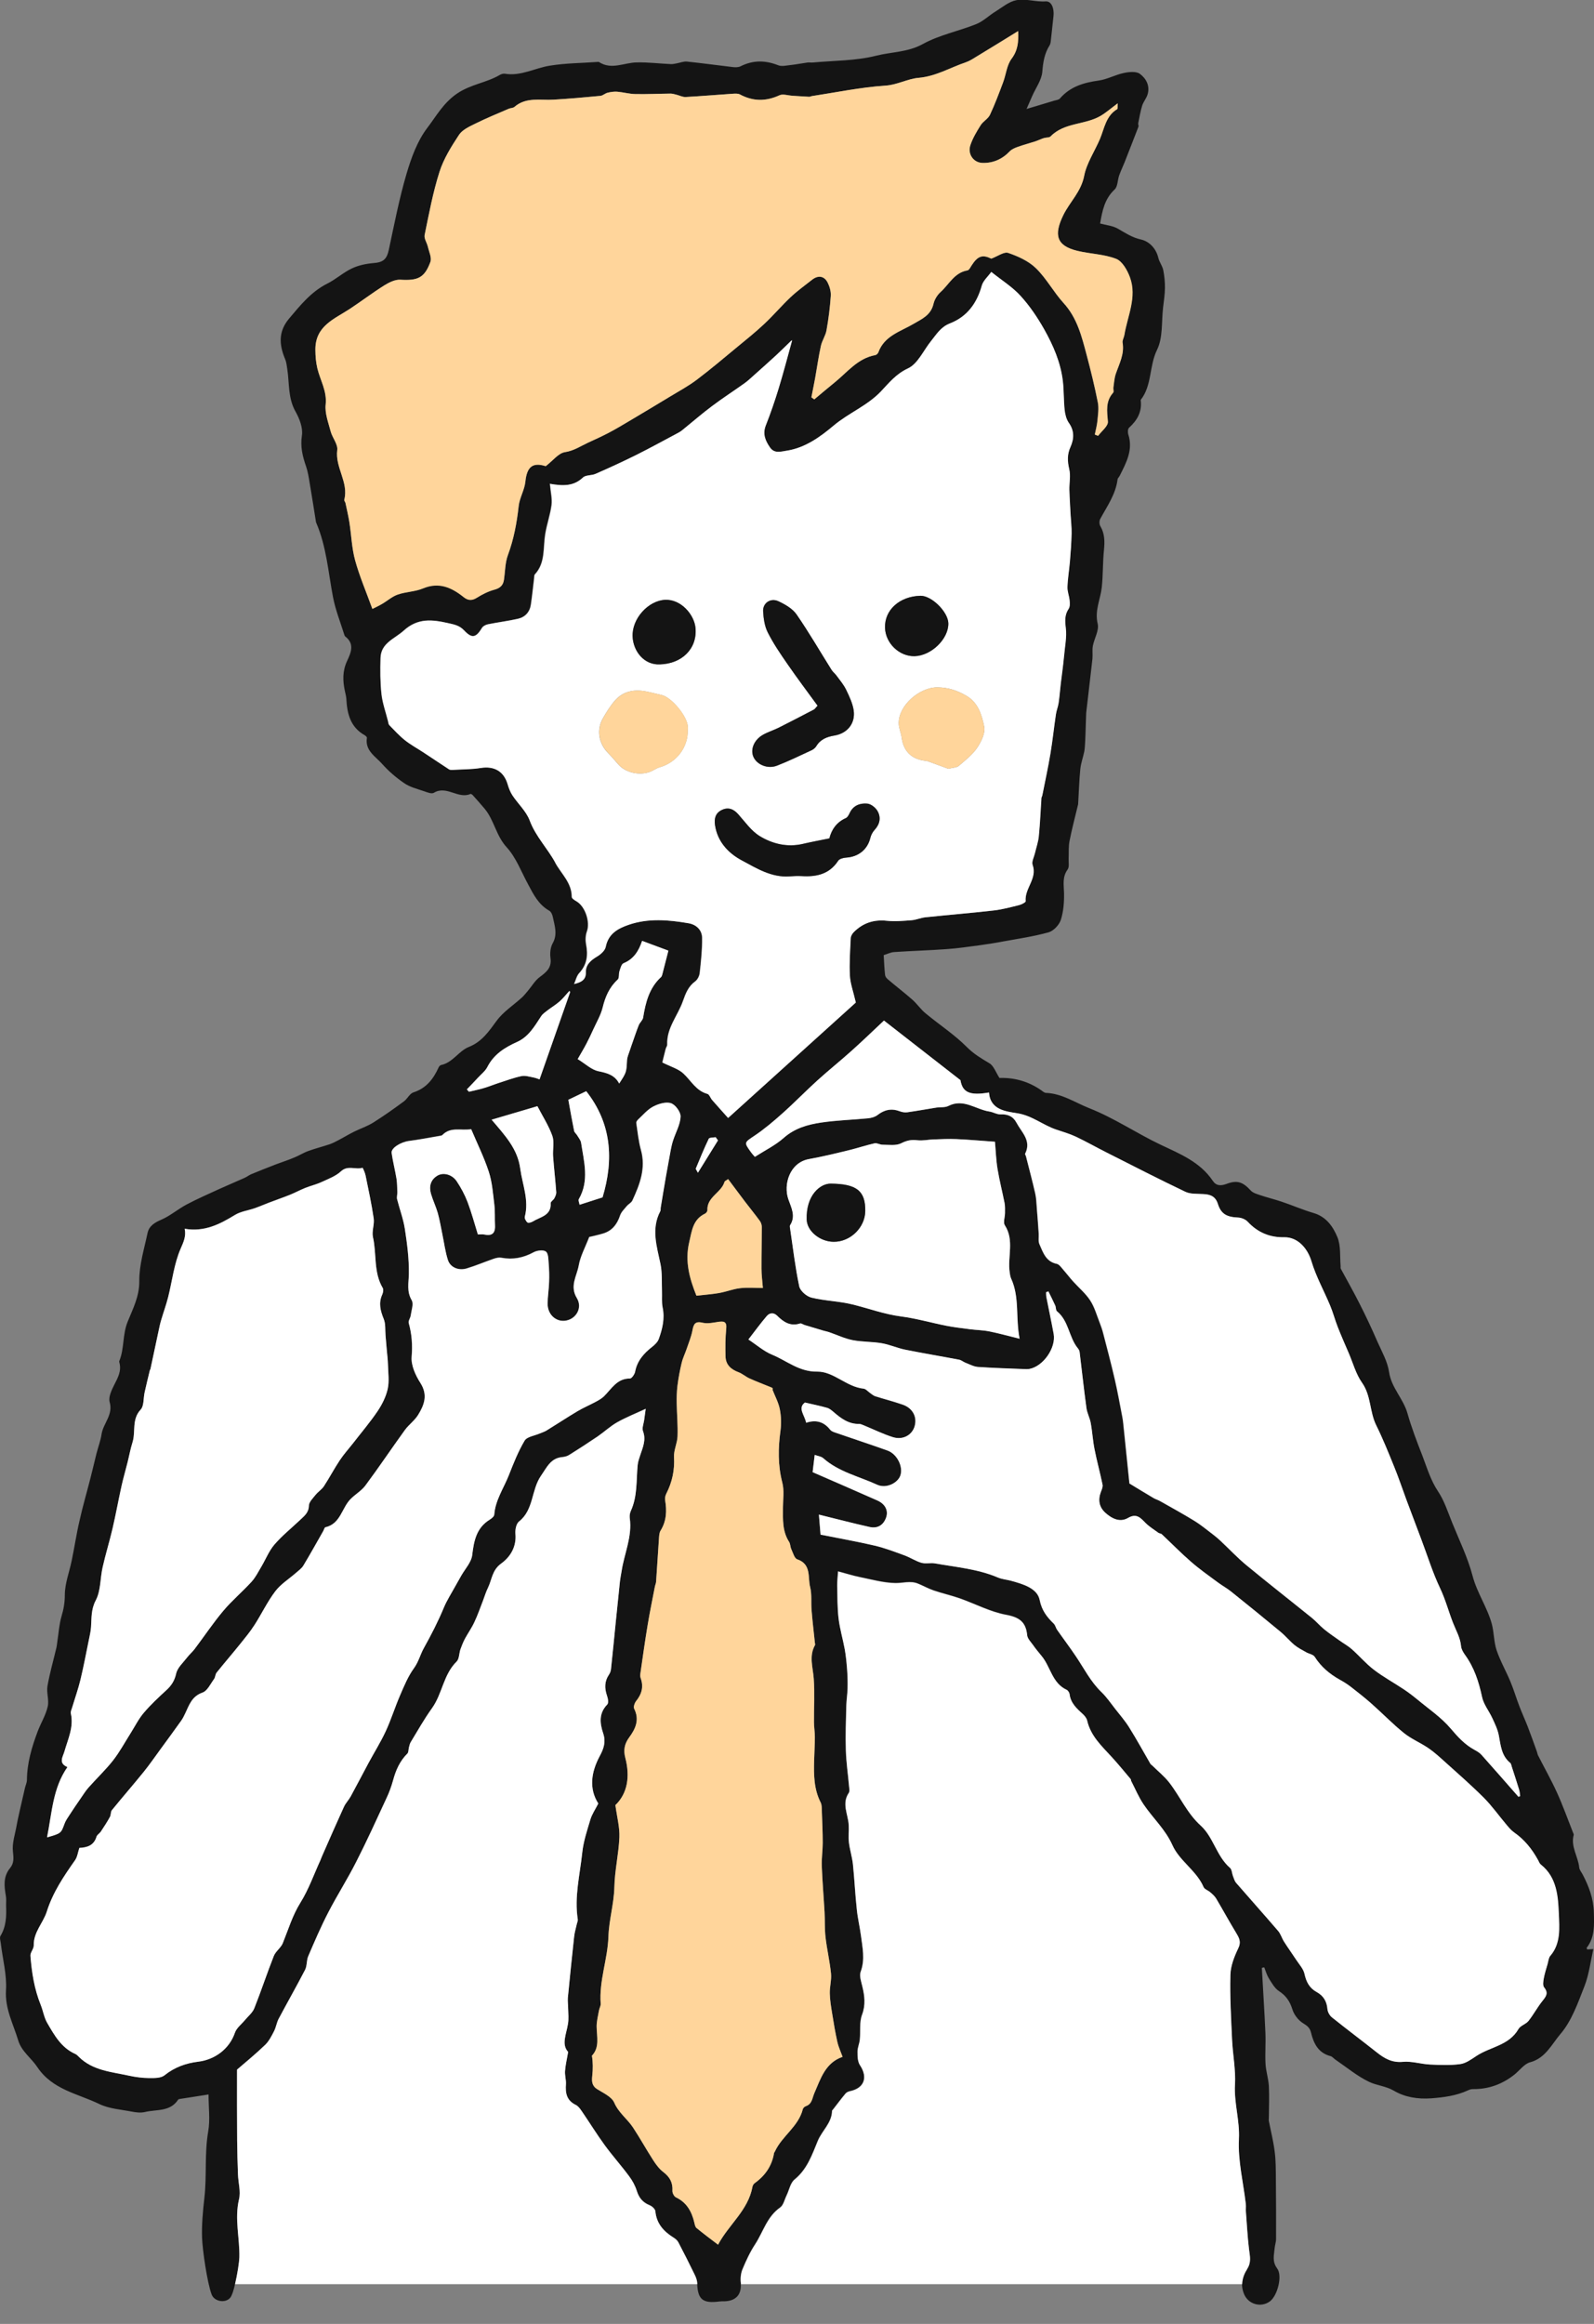
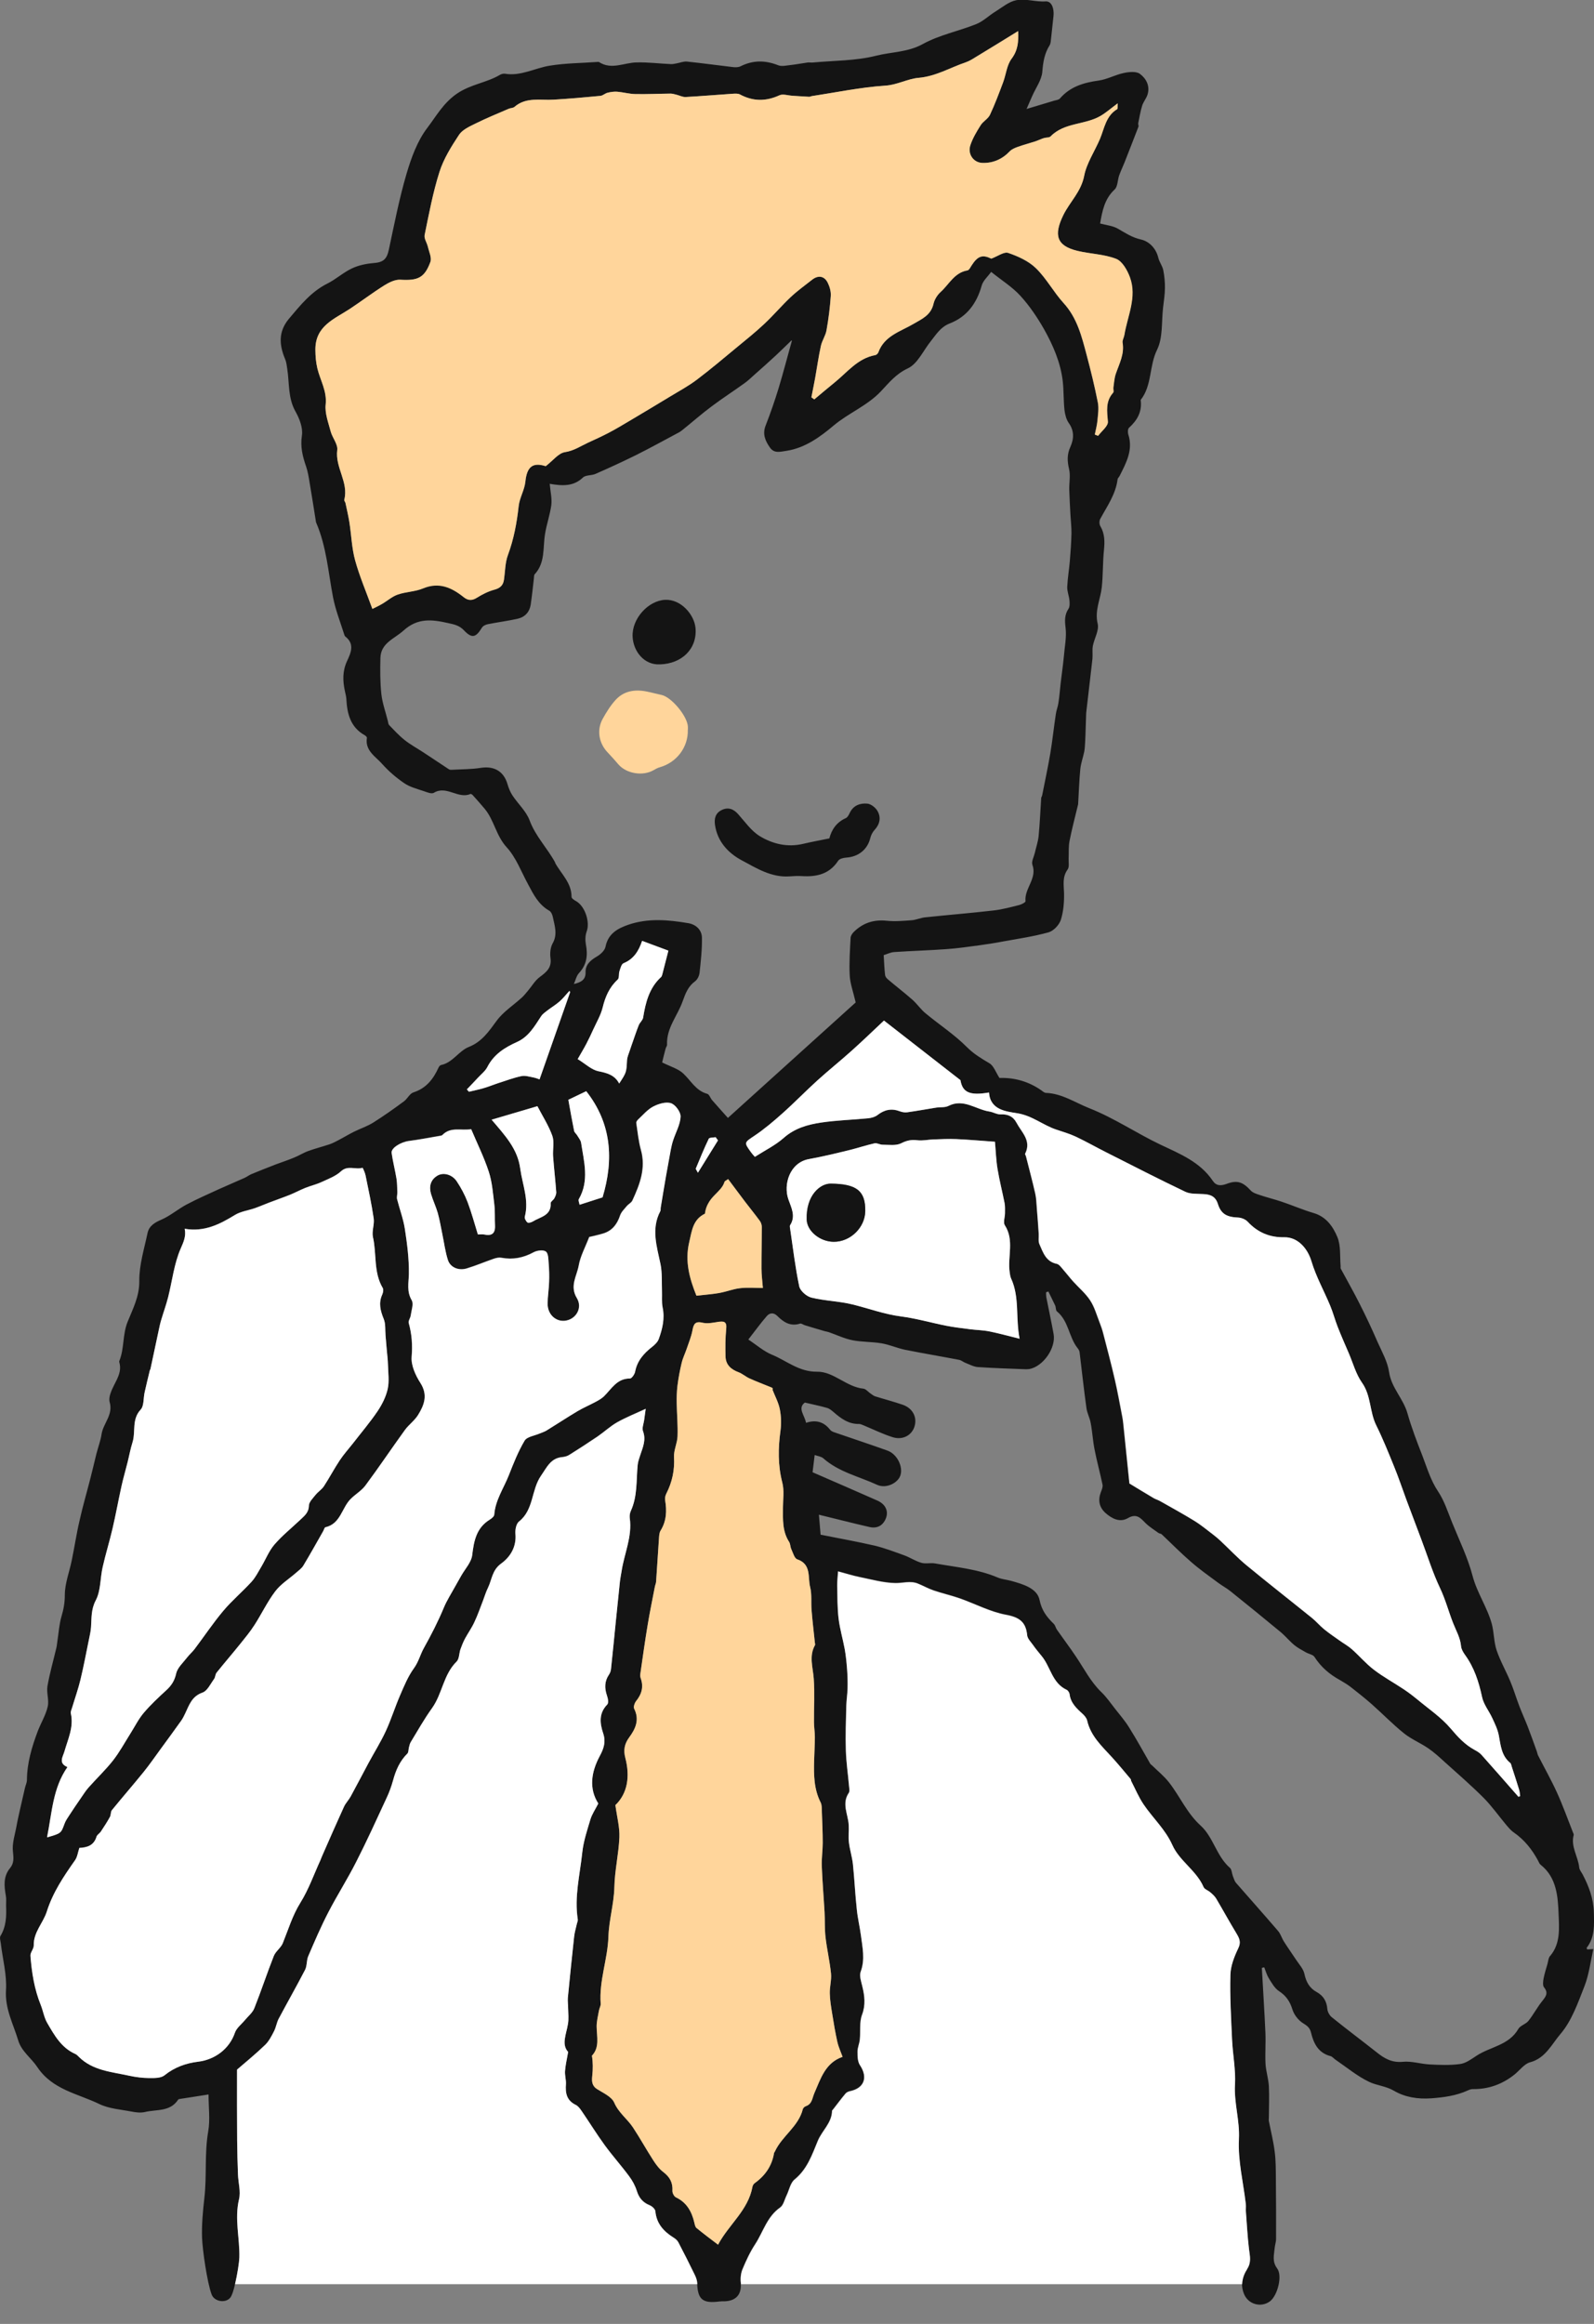
<svg xmlns="http://www.w3.org/2000/svg" width="70" height="102" viewBox="0 0 70 102" fill="none">
  <rect x="0" y="0" width="70" height="102" fill="#808080" stroke="none" />
  <g clip-path="url(#clip0_3729_7015)">
    <path d="M69.682 85.49C70.039 85.023 70.006 84.499 69.994 83.95C69.979 83.329 69.775 82.794 69.498 82.266C69.446 82.169 69.359 82.07 69.351 81.964C69.301 81.483 68.97 81.05 69.109 80.538C69.117 80.507 69.09 80.465 69.076 80.428C68.846 79.845 68.635 79.254 68.375 78.681C68.122 78.124 67.82 77.593 67.543 77.047C67.517 76.995 67.51 76.927 67.488 76.869C67.355 76.501 67.225 76.135 67.084 75.769C66.969 75.476 66.836 75.186 66.722 74.888C66.586 74.535 66.478 74.165 66.332 73.815C66.139 73.348 65.883 72.907 65.722 72.43C65.602 72.068 65.612 71.662 65.515 71.288C65.316 70.55 64.864 69.917 64.667 69.165C64.456 68.366 64.088 67.614 63.776 66.844C63.584 66.373 63.431 65.877 63.151 65.459C62.827 64.973 62.67 64.435 62.469 63.908C62.227 63.288 61.987 62.665 61.807 62.029C61.623 61.385 61.104 60.914 61.001 60.225C60.937 59.77 60.689 59.336 60.496 58.904C60.248 58.331 59.983 57.767 59.702 57.215C59.442 56.696 59.152 56.195 58.881 55.687C58.863 55.656 58.877 55.612 58.873 55.573C58.836 55.143 58.888 54.677 58.73 54.297C58.542 53.842 58.244 53.406 57.688 53.242C57.215 53.104 56.758 52.903 56.288 52.746C55.964 52.636 55.633 52.558 55.312 52.448C55.176 52.403 55.019 52.353 54.928 52.256C54.582 51.88 54.336 51.785 53.867 51.962C53.61 52.057 53.408 52.053 53.257 51.826C52.701 50.997 51.803 50.639 50.968 50.244C49.907 49.739 48.935 49.074 47.831 48.639C47.206 48.391 46.642 47.998 45.937 47.969C45.868 47.969 45.8 47.909 45.74 47.864C45.163 47.455 44.52 47.291 43.892 47.314C43.73 47.066 43.639 46.778 43.447 46.667C43.093 46.456 42.765 46.263 42.461 45.959C41.915 45.409 41.249 44.977 40.649 44.479C40.434 44.305 40.277 44.065 40.07 43.881C39.717 43.569 39.34 43.284 38.983 42.978C38.927 42.932 38.873 42.858 38.867 42.789C38.836 42.51 38.825 42.233 38.807 41.923C38.958 41.877 39.111 41.795 39.274 41.787C40.039 41.735 40.806 41.714 41.574 41.658C42.056 41.625 42.537 41.553 43.019 41.489C43.368 41.439 43.72 41.388 44.069 41.319C44.735 41.199 45.405 41.1 46.053 40.92C46.272 40.856 46.516 40.593 46.588 40.37C46.704 40.002 46.735 39.59 46.727 39.2C46.718 38.838 46.644 38.497 46.884 38.164C46.967 38.054 46.921 37.843 46.929 37.678C46.94 37.425 46.919 37.163 46.967 36.917C47.072 36.379 47.215 35.848 47.343 35.312C47.347 35.302 47.347 35.285 47.347 35.275C47.378 34.766 47.392 34.255 47.442 33.751C47.469 33.499 47.558 33.255 47.612 33.002C47.639 32.866 47.645 32.723 47.653 32.585C47.667 32.347 47.672 32.111 47.68 31.873C47.684 31.685 47.69 31.493 47.699 31.305C47.707 31.208 47.721 31.108 47.732 31.011C47.81 30.314 47.897 29.617 47.974 28.919C47.992 28.73 47.959 28.534 47.992 28.35C48.056 28.019 48.276 27.665 48.203 27.372C48.067 26.795 48.323 26.313 48.383 25.79C48.443 25.244 48.424 24.688 48.48 24.142C48.517 23.774 48.517 23.426 48.323 23.096C48.273 23.017 48.271 22.866 48.313 22.783C48.615 22.223 48.995 21.7 49.078 21.04C49.086 20.98 49.15 20.935 49.175 20.875C49.458 20.31 49.766 19.75 49.551 19.076C49.52 18.985 49.524 18.832 49.578 18.778C49.944 18.447 50.161 18.067 50.093 17.554C50.598 16.913 50.459 16.067 50.813 15.351C51.073 14.82 51.005 14.127 51.075 13.511C51.108 13.222 51.154 12.934 51.158 12.649C51.162 12.386 51.135 12.113 51.084 11.855C51.046 11.671 50.914 11.505 50.868 11.319C50.767 10.897 50.465 10.595 50.108 10.513C49.713 10.426 49.423 10.227 49.094 10.039C48.861 9.903 48.563 9.882 48.311 9.81C48.406 9.253 48.509 8.726 48.947 8.319C49.086 8.191 49.076 7.909 49.146 7.705C49.218 7.502 49.311 7.31 49.39 7.113C49.593 6.594 49.797 6.077 49.996 5.558C50.01 5.513 49.973 5.453 49.986 5.403C50.037 5.151 50.081 4.89 50.155 4.646C50.207 4.477 50.333 4.33 50.389 4.165C50.517 3.776 50.333 3.445 50.058 3.242C49.897 3.122 49.576 3.155 49.347 3.205C48.97 3.284 48.621 3.484 48.244 3.536C47.585 3.627 46.995 3.803 46.543 4.326C46.493 4.382 46.386 4.394 46.301 4.417C45.893 4.541 45.484 4.661 45.081 4.783C45.149 4.628 45.238 4.417 45.333 4.206C45.488 3.856 45.742 3.513 45.773 3.151C45.806 2.725 45.868 2.345 46.094 1.987C46.144 1.904 46.146 1.789 46.158 1.685C46.195 1.359 46.226 1.03 46.264 0.703C46.297 0.401 46.195 0.043 45.92 0.062C45.476 0.093 45.039 -0.074 44.626 0.01C44.301 0.074 44.012 0.323 43.718 0.505C43.428 0.682 43.176 0.937 42.864 1.061C42.093 1.369 41.249 1.534 40.529 1.931C39.868 2.297 39.152 2.275 38.474 2.446C37.583 2.672 36.625 2.657 35.695 2.744C35.62 2.752 35.54 2.734 35.465 2.744C35.217 2.777 34.973 2.827 34.723 2.854C34.539 2.872 34.332 2.928 34.173 2.864C33.612 2.643 33.077 2.634 32.531 2.905C32.44 2.955 32.312 2.957 32.206 2.947C31.524 2.868 30.848 2.773 30.166 2.703C30.023 2.688 29.868 2.754 29.717 2.781C29.634 2.796 29.547 2.818 29.465 2.814C28.96 2.792 28.459 2.727 27.959 2.74C27.405 2.748 26.857 3.079 26.307 2.725C26.299 2.717 26.28 2.717 26.27 2.717C25.558 2.769 24.839 2.769 24.14 2.883C23.484 2.988 22.87 3.354 22.171 3.236C22.099 3.226 22.014 3.251 21.95 3.288C21.359 3.635 20.674 3.697 20.068 4.109C19.466 4.522 19.154 5.105 18.761 5.618C18.325 6.191 18.058 6.931 17.849 7.641C17.529 8.732 17.312 9.855 17.074 10.968C16.983 11.381 16.83 11.514 16.404 11.547C16.079 11.574 15.738 11.644 15.449 11.784C15.072 11.962 14.752 12.258 14.38 12.444C13.664 12.802 13.191 13.397 12.692 13.987C12.219 14.551 12.256 15.13 12.519 15.757C12.579 15.895 12.593 16.05 12.616 16.201C12.711 16.822 12.643 17.467 12.974 18.058C13.151 18.37 13.309 18.782 13.259 19.113C13.184 19.607 13.286 20.025 13.439 20.465C13.517 20.691 13.555 20.933 13.594 21.168C13.695 21.751 13.782 22.334 13.877 22.92C13.881 22.934 13.886 22.947 13.892 22.957C14.336 23.993 14.415 25.11 14.622 26.199C14.731 26.772 14.953 27.322 15.126 27.878C15.134 27.901 15.149 27.928 15.168 27.942C15.594 28.269 15.397 28.677 15.242 29.012C15.035 29.456 15.05 29.882 15.145 30.329C15.168 30.442 15.201 30.554 15.209 30.668C15.242 31.323 15.387 31.921 16.021 32.273C16.059 32.295 16.117 32.351 16.113 32.382C16.021 32.947 16.489 33.199 16.782 33.53C17.066 33.85 17.401 34.136 17.754 34.377C18.003 34.547 18.319 34.626 18.613 34.725C18.755 34.775 18.956 34.857 19.053 34.797C19.609 34.458 20.122 35.087 20.664 34.847C20.682 34.839 20.736 34.874 20.759 34.899C20.939 35.099 21.117 35.298 21.29 35.505C21.704 36.009 21.787 36.687 22.254 37.192C22.663 37.641 22.891 38.261 23.189 38.811C23.426 39.255 23.648 39.706 24.119 39.971C24.202 40.017 24.262 40.155 24.28 40.261C24.359 40.641 24.495 41.013 24.266 41.412C24.169 41.59 24.146 41.844 24.175 42.053C24.235 42.475 23.995 42.667 23.701 42.885C23.491 43.04 23.352 43.292 23.174 43.499C23.091 43.596 23.013 43.697 22.918 43.784C22.546 44.123 22.097 44.409 21.807 44.808C21.464 45.275 21.16 45.726 20.591 45.951C20.141 46.131 19.884 46.64 19.371 46.745C19.326 46.754 19.28 46.809 19.262 46.851C19.032 47.355 18.724 47.765 18.155 47.947C17.994 47.996 17.895 48.222 17.746 48.335C17.306 48.66 16.857 48.978 16.394 49.27C16.131 49.435 15.829 49.533 15.546 49.673C15.312 49.789 15.091 49.925 14.861 50.045C14.737 50.11 14.609 50.178 14.477 50.223C14.165 50.329 13.844 50.407 13.536 50.521C13.325 50.596 13.129 50.724 12.922 50.806C12.661 50.916 12.395 51.003 12.132 51.1C11.766 51.243 11.398 51.385 11.036 51.536C10.931 51.582 10.838 51.656 10.734 51.702C10.366 51.867 9.996 52.022 9.628 52.188C9.146 52.409 8.656 52.624 8.187 52.872C7.806 53.075 7.475 53.366 7.084 53.534C6.787 53.662 6.547 53.809 6.479 54.121C6.332 54.818 6.11 55.525 6.117 56.226C6.125 56.9 5.833 57.45 5.608 58.007C5.374 58.579 5.465 59.185 5.24 59.735C5.23 59.758 5.236 59.787 5.244 59.81C5.341 60.178 5.176 60.471 5.014 60.788C4.899 61.017 4.754 61.323 4.816 61.541C4.977 62.101 4.537 62.467 4.462 62.94C4.417 63.238 4.307 63.523 4.233 63.813C4.146 64.167 4.063 64.524 3.972 64.878C3.815 65.496 3.633 66.112 3.495 66.735C3.358 67.314 3.273 67.905 3.151 68.486C3.05 68.991 2.849 69.491 2.847 69.996C2.847 70.335 2.796 70.629 2.701 70.945C2.599 71.292 2.577 71.665 2.521 72.026C2.506 72.128 2.498 72.229 2.475 72.328C2.343 72.889 2.182 73.443 2.084 74.007C2.035 74.297 2.163 74.626 2.095 74.907C2.008 75.283 1.793 75.631 1.654 75.995C1.398 76.679 1.187 77.38 1.183 78.124C1.183 78.24 1.123 78.358 1.096 78.474C1.022 78.794 0.949 79.115 0.877 79.429C0.827 79.663 0.771 79.892 0.73 80.126C0.662 80.511 0.523 80.906 0.569 81.278C0.602 81.561 0.614 81.782 0.445 81.989C0.137 82.361 0.182 82.777 0.256 83.205C0.283 83.344 0.265 83.495 0.267 83.641C0.285 84.1 0.275 84.553 0.023 84.967C-0.027 85.05 0.023 85.192 0.037 85.31C0.116 85.988 0.304 86.673 0.263 87.347C0.211 88.164 0.583 88.834 0.8 89.557C0.943 90.039 1.377 90.333 1.636 90.724C2.302 91.725 3.416 91.89 4.365 92.351C4.795 92.558 5.31 92.589 5.788 92.682C5.976 92.719 6.179 92.742 6.361 92.701C6.869 92.576 7.471 92.701 7.825 92.155C7.839 92.132 7.893 92.128 7.93 92.121C8.306 92.062 8.687 92.006 9.158 91.929C9.158 92.498 9.233 93.035 9.144 93.548C8.974 94.524 9.088 95.502 8.974 96.481C8.91 97.045 8.854 97.645 8.873 98.215C8.892 98.757 9.098 100.192 9.295 100.711C9.415 101.028 9.915 101.102 10.116 100.844C10.19 100.749 10.263 100.517 10.323 100.246C10.428 99.802 10.507 99.264 10.511 99.076C10.534 98.228 10.292 97.386 10.496 96.524C10.579 96.181 10.463 95.798 10.451 95.432C10.432 94.936 10.418 94.438 10.414 93.937C10.405 92.924 10.409 91.911 10.409 90.831C10.782 90.511 11.226 90.147 11.64 89.75C11.809 89.588 11.925 89.359 12.035 89.144C12.122 88.978 12.149 88.776 12.233 88.608C12.618 87.885 13.021 87.177 13.398 86.452C13.489 86.274 13.457 86.038 13.536 85.854C13.815 85.203 14.096 84.547 14.425 83.914C14.81 83.172 15.265 82.461 15.641 81.716C16.113 80.794 16.541 79.849 16.977 78.908C17.093 78.664 17.188 78.4 17.26 78.141C17.38 77.692 17.558 77.287 17.893 76.956C17.945 76.9 17.934 76.782 17.957 76.696C17.98 76.613 17.994 76.522 18.04 76.452C18.344 75.951 18.635 75.434 18.977 74.961C19.427 74.328 19.471 73.493 20.05 72.924C20.17 72.81 20.159 72.566 20.219 72.386C20.275 72.229 20.339 72.07 20.418 71.919C20.55 71.675 20.715 71.445 20.831 71.193C20.978 70.885 21.088 70.56 21.212 70.244C21.284 70.056 21.34 69.859 21.431 69.679C21.605 69.318 21.611 68.904 22.01 68.619C22.409 68.329 22.688 67.885 22.634 67.312C22.62 67.134 22.668 66.876 22.79 66.776C23.445 66.261 23.325 65.391 23.757 64.766C24.02 64.39 24.183 63.987 24.706 63.945C24.808 63.935 24.913 63.904 25 63.85C25.422 63.588 25.84 63.315 26.249 63.038C26.538 62.839 26.799 62.593 27.103 62.419C27.498 62.198 27.92 62.031 28.356 61.828C28.337 61.975 28.311 62.148 28.288 62.322C28.265 62.488 28.186 62.672 28.238 62.812C28.381 63.193 28.23 63.515 28.118 63.854C28.069 64.001 28.017 64.148 28.003 64.299C27.938 64.977 27.998 65.67 27.701 66.313C27.659 66.404 27.645 66.52 27.655 66.617C27.775 67.442 27.407 68.191 27.293 68.978C27.27 69.117 27.242 69.258 27.225 69.396C27.165 69.973 27.105 70.552 27.047 71.127C26.975 71.834 26.909 72.543 26.832 73.246C26.824 73.333 26.791 73.424 26.745 73.49C26.545 73.784 26.543 74.086 26.654 74.413C26.7 74.533 26.733 74.739 26.669 74.803C26.288 75.192 26.342 75.635 26.489 76.073C26.613 76.441 26.516 76.739 26.342 77.059C25.962 77.767 25.852 78.49 26.274 79.152C26.146 79.404 25.999 79.615 25.928 79.849C25.786 80.323 25.625 80.804 25.571 81.294C25.469 82.27 25.217 83.24 25.372 84.235C25.383 84.307 25.341 84.382 25.327 84.456C25.285 84.64 25.23 84.824 25.211 85.012C25.114 85.904 25.023 86.797 24.936 87.688C24.926 87.839 24.95 87.992 24.95 88.147C24.954 88.373 24.981 88.602 24.942 88.825C24.87 89.276 24.644 89.725 24.95 90.056C24.89 90.395 24.831 90.647 24.812 90.904C24.802 91.088 24.864 91.28 24.853 91.464C24.822 91.855 24.88 92.18 25.275 92.376C25.385 92.425 25.471 92.541 25.542 92.647C25.885 93.147 26.203 93.664 26.559 94.152C26.898 94.615 27.285 95.047 27.628 95.511C27.771 95.703 27.891 95.92 27.963 96.148C28.058 96.456 28.224 96.662 28.528 96.784C28.633 96.826 28.77 96.95 28.78 97.047C28.83 97.593 29.148 97.936 29.582 98.207C29.665 98.257 29.744 98.327 29.789 98.41C30.033 98.873 30.267 99.34 30.496 99.81C30.556 99.93 30.612 100.066 30.616 100.194V100.244C30.647 100.937 30.869 101.11 31.599 101.015C31.673 101.005 31.753 101.007 31.828 101.007C32.322 100.988 32.562 100.709 32.531 100.242C32.535 100.215 32.531 100.19 32.527 100.163C32.508 99.975 32.531 99.76 32.605 99.584C32.763 99.208 32.936 98.832 33.16 98.493C33.513 97.951 33.679 97.285 34.256 96.882C34.402 96.78 34.448 96.534 34.539 96.35C34.653 96.117 34.704 95.804 34.888 95.653C35.443 95.203 35.656 94.572 35.908 93.96C36.096 93.505 36.532 93.166 36.536 92.626C36.536 92.618 36.555 92.608 36.563 92.599C36.752 92.357 36.931 92.113 37.128 91.88C37.178 91.82 37.27 91.784 37.349 91.77C37.955 91.633 38.114 91.164 37.763 90.637C37.657 90.482 37.653 90.246 37.653 90.041C37.653 89.868 37.736 89.692 37.754 89.514C37.792 89.146 37.727 88.747 37.856 88.414C38.017 87.978 37.965 87.589 37.864 87.171C37.814 86.96 37.725 86.712 37.792 86.534C37.994 85.993 37.87 85.465 37.802 84.93C37.752 84.553 37.659 84.177 37.622 83.796C37.55 83.141 37.521 82.479 37.453 81.824C37.419 81.497 37.314 81.181 37.275 80.852C37.244 80.6 37.283 80.339 37.266 80.087C37.239 79.62 36.95 79.156 37.27 78.683C37.32 78.61 37.289 78.48 37.281 78.379C37.235 77.86 37.157 77.341 37.142 76.816C37.12 76.164 37.146 75.509 37.161 74.853C37.169 74.601 37.211 74.349 37.217 74.092C37.225 73.83 37.217 73.561 37.198 73.294C37.175 72.99 37.146 72.68 37.093 72.38C37.01 71.929 36.878 71.489 36.822 71.032C36.766 70.558 36.772 70.072 36.762 69.591C36.758 69.394 36.785 69.2 36.799 68.962C37.167 69.059 37.461 69.154 37.763 69.214C38.276 69.32 38.79 69.462 39.305 69.475C39.636 69.483 39.975 69.361 40.306 69.498C40.54 69.593 40.761 69.719 40.999 69.799C41.375 69.928 41.766 70.014 42.14 70.145C42.825 70.387 43.484 70.74 44.185 70.868C44.773 70.978 45.048 71.189 45.103 71.764C45.118 71.911 45.258 72.049 45.356 72.186C45.471 72.351 45.604 72.512 45.736 72.672C46.131 73.143 46.195 73.861 46.836 74.158C46.896 74.185 46.952 74.274 46.965 74.342C47.01 74.737 47.277 74.979 47.548 75.223C47.626 75.298 47.713 75.401 47.736 75.502C47.891 76.185 48.377 76.627 48.819 77.109C49.105 77.421 49.373 77.752 49.648 78.077C49.663 78.096 49.657 78.129 49.667 78.151C49.847 78.499 49.998 78.867 50.217 79.189C50.624 79.791 51.17 80.281 51.478 80.97C51.791 81.673 52.537 82.088 52.849 82.814C52.891 82.916 53.052 82.961 53.147 83.048C53.242 83.126 53.335 83.213 53.4 83.315C53.701 83.823 53.983 84.338 54.289 84.843C54.417 85.058 54.51 85.227 54.371 85.504C54.198 85.866 54.036 86.276 54.028 86.669C54.001 87.614 54.059 88.563 54.1 89.512C54.132 90.172 54.266 90.829 54.229 91.485C54.183 92.291 54.444 93.058 54.402 93.875C54.353 94.816 54.595 95.775 54.704 96.725C54.719 96.84 54.696 96.958 54.709 97.07C54.75 97.62 54.781 98.17 54.845 98.712C54.882 99.014 54.959 99.28 54.758 99.584C54.63 99.777 54.551 99.998 54.543 100.232C54.539 100.383 54.57 100.54 54.634 100.695C54.822 101.143 55.376 101.296 55.767 101.011C56.098 100.767 56.332 99.888 56.084 99.562C55.862 99.264 55.947 98.985 55.974 98.691C55.984 98.552 56.038 98.412 56.038 98.273C56.042 97.403 56.038 96.534 56.03 95.664C56.026 95.254 56.03 94.843 55.978 94.44C55.922 93.989 55.809 93.544 55.722 93.096C55.711 93.046 55.722 92.994 55.722 92.94C55.726 92.486 55.744 92.022 55.722 91.565C55.703 91.234 55.593 90.91 55.575 90.579C55.552 90.134 55.589 89.688 55.571 89.239C55.529 88.284 55.465 87.33 55.414 86.373C55.447 86.365 55.486 86.359 55.519 86.35C55.583 86.516 55.633 86.689 55.722 86.836C55.85 87.037 55.974 87.266 56.162 87.39C56.474 87.593 56.644 87.839 56.754 88.193C56.826 88.43 57.016 88.674 57.225 88.803C57.405 88.912 57.523 89.005 57.572 89.21C57.688 89.692 57.893 90.11 58.435 90.248C58.513 90.271 58.577 90.358 58.65 90.405C59.136 90.736 59.595 91.121 60.118 91.373C60.457 91.538 60.856 91.557 61.21 91.764C61.7 92.053 62.264 92.14 62.847 92.099C63.408 92.057 63.958 91.985 64.475 91.745C64.543 91.714 64.622 91.689 64.696 91.694C65.378 91.698 65.98 91.478 66.512 91.052C66.741 90.868 66.942 90.581 67.2 90.515C67.87 90.335 68.149 89.717 68.517 89.287C69.018 88.708 69.293 87.912 69.582 87.175C69.781 86.667 69.845 86.106 69.971 85.548C69.874 85.556 69.783 85.558 69.696 85.562C69.686 85.511 69.669 85.476 69.677 85.461L69.682 85.49ZM38.817 44.797C39.899 45.637 40.986 46.485 42.175 47.411C42.266 47.934 42.56 48.104 43.428 47.953C43.48 48.724 44.185 48.784 44.677 48.865C45.333 48.974 45.8 49.388 46.388 49.584C46.677 49.681 46.971 49.768 47.246 49.897C47.705 50.116 48.149 50.368 48.6 50.598C49.748 51.175 50.889 51.762 52.049 52.314C52.279 52.423 52.581 52.397 52.847 52.415C53.151 52.43 53.371 52.51 53.48 52.847C53.619 53.292 53.879 53.42 54.365 53.443C54.508 53.447 54.69 53.517 54.787 53.623C55.227 54.096 55.755 54.32 56.398 54.307C56.985 54.299 57.417 54.793 57.591 55.362C57.789 56.032 58.141 56.66 58.412 57.312C58.54 57.614 58.623 57.932 58.743 58.242C58.894 58.631 59.063 59.014 59.229 59.398C59.417 59.834 59.541 60.312 59.808 60.688C60.215 61.261 60.139 61.96 60.432 62.556C60.726 63.151 60.974 63.767 61.222 64.386C61.419 64.859 61.58 65.349 61.76 65.835C61.975 66.414 62.196 66.995 62.415 67.574C62.686 68.29 62.911 69.028 63.24 69.717C63.474 70.213 63.608 70.734 63.805 71.23C63.937 71.569 64.125 71.877 64.158 72.258C64.169 72.39 64.254 72.525 64.332 72.638C64.74 73.195 64.938 73.821 65.081 74.487C65.149 74.814 65.385 75.105 65.529 75.418C65.643 75.66 65.763 75.908 65.813 76.166C65.9 76.611 65.928 77.066 66.317 77.382C66.359 77.415 66.367 77.496 66.39 77.556C66.499 77.891 66.609 78.226 66.71 78.565C66.737 78.652 66.741 78.749 66.756 78.84C66.733 78.848 66.706 78.859 66.683 78.867C66.141 78.253 65.602 77.632 65.056 77.022C64.973 76.927 64.857 76.861 64.748 76.803C64.326 76.574 64.022 76.239 63.71 75.873C63.3 75.382 62.75 75.014 62.252 74.601C62.055 74.44 61.849 74.284 61.638 74.142C61.206 73.856 60.742 73.604 60.331 73.288C59.981 73.021 59.692 72.678 59.359 72.384C59.202 72.246 59.01 72.14 58.836 72.016C58.602 71.851 58.364 71.691 58.143 71.511C57.959 71.361 57.8 71.168 57.612 71.017C56.656 70.246 55.689 69.489 54.739 68.706C54.336 68.375 53.978 67.99 53.598 67.636C53.497 67.539 53.387 67.448 53.273 67.361C53.002 67.159 52.742 66.935 52.453 66.76C51.956 66.452 51.439 66.172 50.931 65.883C50.844 65.833 50.738 65.808 50.651 65.755C50.275 65.529 49.899 65.304 49.593 65.114C49.506 64.297 49.427 63.486 49.34 62.682C49.326 62.512 49.309 62.347 49.276 62.181C49.171 61.636 49.074 61.09 48.95 60.548C48.794 59.87 48.615 59.2 48.441 58.53C48.4 58.368 48.346 58.209 48.286 58.058C48.154 57.727 48.06 57.37 47.868 57.08C47.666 56.768 47.368 56.52 47.115 56.241C46.973 56.084 46.844 55.914 46.706 55.755C46.611 55.649 46.514 55.494 46.398 55.471C45.92 55.374 45.8 54.971 45.641 54.613C45.581 54.477 45.618 54.297 45.608 54.136C45.585 53.774 45.558 53.412 45.529 53.052C45.511 52.831 45.507 52.603 45.457 52.386C45.333 51.836 45.186 51.29 45.048 50.744C45.037 50.707 44.998 50.662 45.014 50.639C45.304 50.066 44.859 49.704 44.634 49.28C44.483 48.997 44.249 48.9 43.931 48.912C43.77 48.921 43.606 48.815 43.445 48.788C42.847 48.697 42.308 48.205 41.646 48.544C41.495 48.619 41.292 48.59 41.119 48.617C40.689 48.685 40.265 48.763 39.835 48.823C39.729 48.838 39.609 48.815 39.508 48.778C39.146 48.641 38.834 48.71 38.532 48.943C38.422 49.026 38.265 49.072 38.124 49.086C37.436 49.154 36.739 49.173 36.055 49.274C35.463 49.361 34.89 49.522 34.409 49.948C34.047 50.273 33.592 50.49 33.143 50.779C33.133 50.761 33.042 50.67 32.969 50.569C32.657 50.139 32.68 50.151 33.124 49.853C33.557 49.564 33.96 49.22 34.349 48.875C34.876 48.408 35.366 47.899 35.889 47.43C36.379 46.985 36.894 46.572 37.388 46.127C37.878 45.691 38.348 45.236 38.815 44.801L38.817 44.797ZM34.624 52.643C34.39 51.981 34.684 51.023 35.532 50.873C36.111 50.767 36.683 50.629 37.26 50.488C37.645 50.397 38.021 50.269 38.404 50.184C38.513 50.157 38.646 50.248 38.766 50.244C39.036 50.244 39.349 50.294 39.572 50.184C39.816 50.06 40.023 50.014 40.292 50.047C40.517 50.078 40.751 50.021 40.984 50.014C41.323 50 41.663 49.983 42.002 49.996C42.529 50.019 43.056 50.068 43.695 50.112C43.733 50.519 43.745 50.918 43.809 51.305C43.892 51.805 44.02 52.301 44.117 52.804C44.144 52.947 44.136 53.098 44.136 53.244C44.132 53.424 44.049 53.652 44.127 53.776C44.557 54.438 44.237 55.165 44.343 55.85C44.357 55.937 44.365 56.03 44.402 56.11C44.787 56.942 44.595 57.835 44.779 58.761C44.266 58.633 43.856 58.519 43.435 58.435C43.168 58.383 42.885 58.379 42.614 58.344C42.26 58.298 41.907 58.257 41.559 58.188C40.898 58.06 40.242 57.868 39.572 57.781C38.834 57.686 38.149 57.428 37.438 57.254C36.847 57.107 36.222 57.097 35.635 56.952C35.42 56.9 35.143 56.658 35.099 56.462C34.926 55.633 34.828 54.793 34.704 53.958C34.696 53.894 34.673 53.815 34.7 53.774C34.957 53.375 34.756 53.021 34.626 52.641L34.624 52.643ZM30.955 53.271C31.007 53.248 31.069 53.17 31.065 53.12C31.034 52.533 31.675 52.353 31.818 51.873C31.828 51.836 31.892 51.813 31.975 51.749C32.227 52.089 32.471 52.419 32.719 52.744C32.934 53.027 33.156 53.3 33.366 53.588C33.418 53.66 33.453 53.761 33.453 53.85C33.453 54.46 33.435 55.07 33.439 55.68C33.439 55.947 33.476 56.216 33.499 56.528C33.156 56.528 32.825 56.501 32.502 56.538C32.194 56.572 31.892 56.694 31.584 56.749C31.276 56.805 30.964 56.824 30.583 56.869C30.285 56.127 30.068 55.368 30.267 54.516C30.383 54.022 30.424 53.526 30.955 53.269V53.271ZM30.556 51.292C30.736 50.852 30.918 50.411 31.125 49.981C31.152 49.925 31.321 49.932 31.427 49.913C31.46 49.959 31.495 50.008 31.528 50.052C31.245 50.507 30.968 50.959 30.647 51.474C30.583 51.346 30.546 51.309 30.556 51.29V51.292ZM16.352 26.727C16.077 25.966 15.788 25.291 15.596 24.597C15.445 24.059 15.43 23.486 15.343 22.932C15.298 22.647 15.23 22.363 15.17 22.078C15.159 22.029 15.105 21.977 15.118 21.94C15.32 21.172 14.71 20.521 14.81 19.756C14.843 19.5 14.599 19.22 14.524 18.943C14.423 18.552 14.262 18.141 14.303 17.756C14.367 17.165 14.065 16.696 13.937 16.168C13.873 15.889 13.854 15.637 13.85 15.356C13.842 14.309 14.671 14.011 15.356 13.563C15.864 13.228 16.35 12.86 16.865 12.535C17.076 12.399 17.347 12.264 17.581 12.279C18.342 12.324 18.642 12.204 18.898 11.499C18.97 11.315 18.842 11.05 18.788 10.829C18.747 10.655 18.615 10.471 18.646 10.316C18.838 9.386 19.012 8.449 19.297 7.545C19.481 6.969 19.82 6.427 20.159 5.916C20.306 5.695 20.614 5.554 20.875 5.426C21.352 5.188 21.847 4.985 22.335 4.775C22.417 4.737 22.531 4.744 22.591 4.692C23.104 4.247 23.72 4.409 24.307 4.375C24.992 4.334 25.678 4.274 26.363 4.206C26.472 4.198 26.57 4.096 26.679 4.069C26.816 4.036 26.962 4.014 27.101 4.024C27.368 4.047 27.632 4.121 27.895 4.129C28.41 4.138 28.931 4.115 29.446 4.107C29.529 4.107 29.615 4.138 29.698 4.156C29.835 4.189 29.973 4.266 30.105 4.258C30.802 4.22 31.499 4.16 32.194 4.115C32.291 4.107 32.405 4.105 32.488 4.146C33.065 4.454 33.629 4.458 34.227 4.183C34.373 4.115 34.593 4.191 34.781 4.206C35.029 4.22 35.281 4.237 35.529 4.251C35.567 4.251 35.604 4.229 35.643 4.22C36.716 4.059 37.785 3.832 38.865 3.761C39.402 3.728 39.855 3.457 40.333 3.418C41.1 3.35 41.718 2.967 42.407 2.736C42.572 2.68 42.727 2.579 42.878 2.483C43.474 2.126 44.063 1.758 44.704 1.365C44.723 1.851 44.69 2.215 44.415 2.581C44.204 2.86 44.171 3.269 44.043 3.617C43.863 4.094 43.685 4.576 43.466 5.039C43.383 5.217 43.164 5.325 43.058 5.494C42.88 5.777 42.705 6.067 42.603 6.379C42.479 6.76 42.74 7.14 43.135 7.151C43.602 7.165 44.008 6.989 44.336 6.642C44.427 6.547 44.566 6.491 44.694 6.445C44.942 6.354 45.199 6.29 45.451 6.208C45.583 6.166 45.707 6.102 45.835 6.061C45.933 6.028 46.073 6.05 46.133 5.986C46.735 5.368 47.639 5.49 48.325 5.091C48.573 4.944 48.788 4.752 49.078 4.537C49.067 4.679 49.082 4.779 49.051 4.793C48.557 5.083 48.486 5.651 48.298 6.096C48.069 6.642 47.707 7.173 47.605 7.715C47.469 8.422 46.977 8.859 46.691 9.44C46.255 10.32 46.39 10.794 47.32 11.013C47.88 11.15 48.48 11.156 49.008 11.363C49.278 11.468 49.498 11.859 49.613 12.171C49.934 13.038 49.508 13.861 49.369 14.704C49.351 14.818 49.274 14.934 49.291 15.039C49.382 15.536 49.152 15.957 48.997 16.402C48.929 16.594 48.919 16.805 48.888 17.008C48.877 17.082 48.919 17.192 48.877 17.233C48.534 17.618 48.611 18.046 48.648 18.509C48.662 18.706 48.368 18.923 48.218 19.129C48.168 19.111 48.12 19.092 48.075 19.074C48.112 18.873 48.17 18.674 48.189 18.476C48.211 18.205 48.261 17.922 48.207 17.663C48.069 16.962 47.899 16.267 47.715 15.577C47.5 14.768 47.301 13.954 46.702 13.3C46.266 12.822 45.953 12.223 45.49 11.776C45.17 11.46 44.706 11.253 44.274 11.102C44.09 11.038 43.815 11.249 43.53 11.354C43.149 11.17 42.938 11.226 42.672 11.644C42.616 11.727 42.556 11.859 42.483 11.869C41.907 11.966 41.677 12.483 41.305 12.818C41.158 12.951 41.038 13.149 40.993 13.337C40.879 13.832 40.492 13.997 40.112 14.218C39.539 14.553 38.832 14.742 38.571 15.467C38.553 15.517 38.488 15.577 38.439 15.587C37.659 15.726 37.204 16.344 36.64 16.795C36.342 17.037 36.053 17.285 35.759 17.529C35.718 17.498 35.672 17.469 35.631 17.438C35.687 17.159 35.744 16.882 35.792 16.602C35.879 16.129 35.943 15.649 36.048 15.18C36.098 14.946 36.251 14.731 36.292 14.498C36.383 13.997 36.447 13.492 36.481 12.984C36.495 12.791 36.431 12.574 36.344 12.401C36.193 12.103 35.926 12.066 35.666 12.268C35.345 12.517 35.014 12.758 34.721 13.034C34.322 13.41 33.968 13.832 33.569 14.204C33.18 14.57 32.767 14.901 32.357 15.24C31.774 15.722 31.197 16.212 30.596 16.663C30.23 16.938 29.82 17.159 29.429 17.401C28.838 17.758 28.244 18.112 27.653 18.466C27.345 18.645 27.039 18.832 26.723 18.997C26.429 19.152 26.125 19.291 25.819 19.429C25.488 19.584 25.198 19.783 24.802 19.843C24.522 19.888 24.287 20.209 23.97 20.453C23.398 20.273 23.141 20.476 23.075 21.137C23.038 21.499 22.819 21.845 22.781 22.206C22.698 22.945 22.566 23.66 22.308 24.357C22.184 24.692 22.188 25.076 22.134 25.438C22.101 25.682 21.969 25.806 21.721 25.875C21.45 25.947 21.189 26.077 20.953 26.224C20.732 26.367 20.558 26.357 20.362 26.197C19.835 25.775 19.28 25.527 18.581 25.817C18.236 25.964 17.833 25.964 17.475 26.088C17.227 26.174 17.02 26.363 16.787 26.497C16.63 26.592 16.46 26.667 16.361 26.716L16.352 26.727ZM24.384 37.864C24.038 37.227 23.517 36.708 23.259 36.011C23.108 35.604 22.746 35.281 22.502 34.909C22.405 34.762 22.337 34.589 22.287 34.419C22.122 33.85 21.696 33.61 21.108 33.703C20.699 33.767 20.277 33.763 19.861 33.786C19.81 33.79 19.748 33.79 19.71 33.763C19.338 33.519 18.968 33.269 18.596 33.025C18.321 32.845 18.027 32.686 17.771 32.483C17.523 32.287 17.308 32.051 17.088 31.824C17.051 31.782 17.047 31.71 17.033 31.65C16.936 31.255 16.791 30.862 16.747 30.461C16.692 29.938 16.692 29.407 16.706 28.877C16.725 28.215 17.32 28.042 17.725 27.672C18.346 27.111 18.974 27.19 19.675 27.347C19.938 27.407 20.166 27.444 20.376 27.668C20.724 28.035 20.899 27.984 21.16 27.554C21.206 27.475 21.326 27.415 21.421 27.397C21.861 27.31 22.306 27.254 22.742 27.155C23.054 27.082 23.257 26.861 23.306 26.536C23.362 26.156 23.402 25.771 23.445 25.393C23.455 25.329 23.445 25.242 23.482 25.205C23.95 24.696 23.836 24.049 23.933 23.451C24.001 23.015 24.154 22.593 24.212 22.161C24.245 21.878 24.171 21.584 24.14 21.235C24.723 21.336 25.194 21.348 25.6 20.959C25.72 20.844 25.972 20.877 26.146 20.802C26.743 20.54 27.339 20.267 27.926 19.977C28.55 19.665 29.165 19.326 29.785 18.995C29.853 18.962 29.917 18.916 29.977 18.867C30.407 18.521 30.821 18.155 31.261 17.829C31.733 17.475 32.225 17.159 32.699 16.816C32.854 16.706 32.992 16.572 33.135 16.443C33.451 16.164 33.764 15.887 34.072 15.6C34.301 15.389 34.52 15.168 34.746 14.952C34.754 14.944 34.768 14.944 34.779 14.942C34.582 15.643 34.402 16.346 34.191 17.043C34.022 17.593 33.834 18.139 33.623 18.677C33.472 19.057 33.612 19.361 33.815 19.648C34.003 19.915 34.27 19.826 34.553 19.785C35.366 19.657 36.03 19.165 36.6 18.685C37.26 18.129 38.077 17.814 38.675 17.186C39.032 16.809 39.34 16.414 39.868 16.168C40.3 15.968 40.55 15.374 40.887 14.961C41.121 14.667 41.309 14.351 41.708 14.196C42.457 13.906 42.891 13.319 43.108 12.543C43.168 12.318 43.383 12.136 43.526 11.933C43.989 12.306 44.456 12.595 44.81 12.984C45.209 13.42 45.552 13.929 45.846 14.444C46.245 15.155 46.576 15.912 46.671 16.737C46.716 17.151 46.702 17.572 46.745 17.986C46.768 18.182 46.82 18.399 46.929 18.559C47.182 18.908 47.163 19.262 47.004 19.617C46.853 19.944 46.867 20.246 46.948 20.589C47.016 20.875 46.948 21.191 46.956 21.497C46.967 21.863 46.989 22.227 47.008 22.597C47.022 22.868 47.057 23.139 47.053 23.414C47.043 23.821 47.016 24.227 46.981 24.63C46.948 25.006 46.884 25.383 46.867 25.759C46.859 25.955 46.946 26.15 46.965 26.354C46.975 26.474 46.983 26.625 46.923 26.72C46.743 26.987 46.758 27.248 46.795 27.56C46.844 27.963 46.754 28.385 46.721 28.794C46.698 29.036 46.669 29.272 46.638 29.51C46.619 29.671 46.596 29.83 46.578 29.992C46.545 30.277 46.526 30.564 46.481 30.846C46.458 31.019 46.386 31.181 46.365 31.354C46.278 31.927 46.218 32.506 46.123 33.075C46.017 33.693 45.885 34.303 45.765 34.915C45.757 34.952 45.728 34.988 45.724 35.025C45.687 35.585 45.664 36.148 45.61 36.704C45.583 36.956 45.496 37.2 45.441 37.446C45.399 37.62 45.285 37.822 45.339 37.961C45.554 38.563 44.977 38.997 45.035 39.557C45.035 39.607 44.861 39.696 44.76 39.723C44.388 39.814 44.016 39.919 43.635 39.961C42.639 40.077 41.632 40.157 40.635 40.263C40.432 40.281 40.236 40.376 40.033 40.391C39.667 40.418 39.295 40.451 38.937 40.413C38.364 40.354 37.891 40.511 37.492 40.906C37.423 40.974 37.355 41.079 37.353 41.172C37.326 41.722 37.285 42.275 37.316 42.825C37.335 43.172 37.463 43.509 37.577 43.999C35.782 45.622 33.894 47.324 31.966 49.067C31.704 48.77 31.481 48.53 31.265 48.279C31.191 48.188 31.146 48.031 31.055 48.009C30.554 47.872 30.339 47.425 30 47.113C29.779 46.907 29.446 46.816 29.078 46.632C29.115 46.476 29.169 46.251 29.229 46.03C29.243 45.97 29.297 45.91 29.293 45.85C29.262 45.116 29.76 44.578 29.981 43.941C30.105 43.596 30.219 43.294 30.523 43.071C30.625 42.996 30.703 42.837 30.72 42.705C30.776 42.19 30.835 41.669 30.825 41.154C30.817 40.815 30.569 40.581 30.234 40.521C29.349 40.37 28.459 40.291 27.591 40.589C27.124 40.751 26.702 40.98 26.59 41.557C26.557 41.722 26.369 41.892 26.206 41.987C25.926 42.148 25.705 42.349 25.715 42.672C25.724 43.002 25.523 43.112 25.201 43.191C25.275 43.025 25.314 42.829 25.43 42.705C25.773 42.337 25.819 41.917 25.728 41.447C25.695 41.267 25.701 41.053 25.765 40.879C25.916 40.469 25.693 39.783 25.306 39.557C25.223 39.512 25.099 39.433 25.099 39.369C25.103 38.745 24.64 38.356 24.375 37.868L24.384 37.864ZM25.519 50.159C25.5 50.043 25.405 49.934 25.341 49.824C25.3 49.76 25.225 49.708 25.213 49.64C25.118 49.189 25.039 48.728 24.957 48.273C25.223 48.141 25.476 48.021 25.744 47.893C26.851 49.301 26.965 50.883 26.46 52.554C26.156 52.651 25.819 52.761 25.451 52.878C25.436 52.791 25.383 52.686 25.418 52.634C25.885 51.826 25.643 50.988 25.519 50.161V50.159ZM26.274 47.018C25.972 46.954 25.705 46.694 25.366 46.487C25.49 46.267 25.627 46.046 25.747 45.813C25.856 45.61 25.953 45.403 26.048 45.192C26.195 44.868 26.383 44.555 26.466 44.214C26.582 43.741 26.764 43.329 27.128 42.994C27.2 42.922 27.161 42.746 27.202 42.626C27.244 42.502 27.289 42.314 27.382 42.277C27.831 42.097 28.048 41.735 28.195 41.299C28.631 41.46 29.024 41.607 29.351 41.729C29.26 42.082 29.171 42.432 29.08 42.783C29.07 42.816 29.057 42.858 29.03 42.885C28.507 43.362 28.348 43.999 28.24 44.665C28.222 44.781 28.098 44.876 28.048 44.992C27.951 45.236 27.868 45.488 27.781 45.74C27.74 45.856 27.698 45.974 27.657 46.094C27.612 46.241 27.541 46.383 27.533 46.534C27.502 47.066 27.51 47.066 27.188 47.558C26.989 47.181 26.656 47.095 26.274 47.02V47.018ZM20.999 47.293C21.137 47.142 21.311 47.008 21.402 46.834C21.685 46.278 22.163 45.976 22.705 45.734C23.213 45.505 23.476 45.045 23.764 44.605C23.828 44.504 23.941 44.427 24.038 44.353C24.216 44.214 24.411 44.1 24.58 43.95C24.735 43.813 24.864 43.645 25.002 43.495C25.017 43.509 25.029 43.526 25.039 43.544C24.599 44.801 24.154 46.063 23.695 47.376C23.65 47.361 23.538 47.312 23.42 47.289C23.247 47.258 23.062 47.198 22.897 47.233C22.554 47.306 22.219 47.43 21.884 47.537C21.669 47.61 21.462 47.694 21.247 47.758C21.032 47.822 20.811 47.864 20.591 47.916C20.56 47.883 20.532 47.847 20.5 47.814C20.666 47.641 20.835 47.467 20.997 47.291L20.999 47.293ZM22.847 51.288C22.732 50.422 22.188 49.843 21.594 49.142C22.31 48.931 22.957 48.743 23.6 48.55C23.819 48.976 24.09 49.394 24.256 49.849C24.351 50.12 24.266 50.447 24.289 50.748C24.326 51.276 24.39 51.799 24.427 52.322C24.436 52.409 24.386 52.51 24.345 52.593C24.303 52.667 24.183 52.736 24.187 52.804C24.214 53.36 23.728 53.401 23.404 53.606C23.335 53.648 23.207 53.685 23.166 53.652C23.098 53.6 23.029 53.472 23.05 53.4C23.242 52.665 22.941 51.991 22.847 51.288ZM2.961 77.558C2.548 77.384 2.763 77.107 2.829 76.869C2.986 76.323 3.247 75.8 3.112 75.201C3.094 75.126 3.143 75.035 3.164 74.952C3.288 74.543 3.431 74.14 3.532 73.722C3.67 73.143 3.78 72.556 3.9 71.971C3.941 71.782 3.983 71.594 3.997 71.406C4.024 71.007 3.993 70.639 4.204 70.236C4.425 69.818 4.396 69.264 4.506 68.778C4.634 68.209 4.81 67.653 4.942 67.084C5.085 66.46 5.199 65.831 5.337 65.207C5.412 64.864 5.515 64.524 5.598 64.187C5.672 63.894 5.726 63.592 5.817 63.306C5.964 62.839 5.771 62.301 6.175 61.869C6.33 61.704 6.29 61.365 6.352 61.108C6.425 60.782 6.503 60.453 6.582 60.13C6.586 60.116 6.601 60.108 6.605 60.097C6.725 59.52 6.849 58.95 6.971 58.373C7.004 58.23 7.031 58.087 7.076 57.943C7.173 57.608 7.295 57.277 7.38 56.933C7.56 56.222 7.641 55.465 7.93 54.803C8.062 54.506 8.178 54.254 8.108 53.931C8.979 54.078 9.651 53.73 10.319 53.321C10.575 53.166 10.895 53.129 11.185 53.027C11.396 52.953 11.603 52.862 11.813 52.783C12.122 52.663 12.434 52.558 12.744 52.434C12.965 52.343 13.18 52.227 13.406 52.136C13.639 52.041 13.887 51.985 14.113 51.88C14.415 51.743 14.742 51.623 14.975 51.406C15.279 51.127 15.616 51.354 15.92 51.251C15.928 51.251 16.026 51.462 16.053 51.582C16.181 52.211 16.315 52.835 16.41 53.472C16.448 53.739 16.319 54.036 16.377 54.297C16.547 55.035 16.396 55.837 16.809 56.53C16.847 56.598 16.824 56.731 16.787 56.813C16.613 57.19 16.704 57.529 16.851 57.891C16.938 58.106 16.907 58.368 16.929 58.61C16.948 58.821 16.966 59.028 16.981 59.239C17 59.46 17.031 59.679 17.033 59.901C17.043 60.254 17.097 60.624 17.022 60.959C16.948 61.303 16.774 61.642 16.578 61.935C16.251 62.421 15.867 62.872 15.505 63.335C15.308 63.588 15.095 63.825 14.917 64.092C14.669 64.46 14.462 64.857 14.22 65.23C14.125 65.372 13.964 65.471 13.854 65.606C13.735 65.757 13.565 65.922 13.561 66.079C13.553 66.392 13.358 66.534 13.172 66.708C12.796 67.066 12.384 67.392 12.049 67.785C11.805 68.071 11.661 68.441 11.466 68.767C11.334 68.989 11.214 69.235 11.036 69.423C10.637 69.859 10.178 70.248 9.797 70.699C9.349 71.234 8.958 71.818 8.536 72.378C8.441 72.506 8.311 72.612 8.211 72.74C8.034 72.969 7.785 73.189 7.73 73.447C7.657 73.759 7.523 73.97 7.299 74.177C6.954 74.493 6.607 74.816 6.303 75.174C6.073 75.445 5.914 75.769 5.724 76.069C5.471 76.468 5.246 76.89 4.957 77.258C4.626 77.68 4.233 78.052 3.875 78.451C3.751 78.594 3.65 78.755 3.544 78.914C3.371 79.162 3.199 79.415 3.031 79.671C2.953 79.787 2.87 79.905 2.825 80.037C2.67 80.455 2.678 80.459 2.064 80.635C2.283 79.553 2.312 78.493 2.955 77.562L2.961 77.558ZM27.889 60.203C27.87 60.318 27.738 60.505 27.659 60.505C27.087 60.5 26.857 60.959 26.522 61.284C26.421 61.385 26.288 61.458 26.16 61.528C25.898 61.671 25.614 61.789 25.354 61.942C24.895 62.217 24.446 62.514 23.991 62.791C23.9 62.847 23.794 62.874 23.697 62.92C23.472 63.017 23.141 63.058 23.036 63.232C22.752 63.706 22.546 64.233 22.343 64.754C22.117 65.323 21.752 65.842 21.702 66.483C21.698 66.561 21.586 66.652 21.499 66.704C20.92 67.066 20.811 67.626 20.734 68.255C20.697 68.571 20.422 68.861 20.252 69.162C20.157 69.328 20.06 69.493 19.969 69.659C19.808 69.957 19.62 70.242 19.491 70.554C19.235 71.168 18.935 71.755 18.61 72.335C18.455 72.61 18.381 72.936 18.174 73.224C17.914 73.581 17.742 74.007 17.564 74.417C17.339 74.93 17.175 75.471 16.94 75.98C16.718 76.462 16.431 76.915 16.179 77.38C15.918 77.87 15.664 78.362 15.399 78.848C15.312 79.005 15.178 79.138 15.105 79.299C14.775 80.019 14.462 80.744 14.142 81.468C14.115 81.528 14.092 81.588 14.067 81.648C13.782 82.268 13.553 82.928 13.195 83.507C12.841 84.072 12.659 84.686 12.419 85.287C12.337 85.494 12.107 85.641 12.024 85.848C11.723 86.609 11.47 87.384 11.17 88.141C11.092 88.34 10.899 88.49 10.757 88.664C10.606 88.848 10.391 89.007 10.32 89.214C10.079 89.921 9.45 90.401 8.701 90.49C8.174 90.554 7.665 90.732 7.225 91.088C7.07 91.212 6.78 91.208 6.555 91.208C6.266 91.203 5.968 91.166 5.682 91.102C4.903 90.933 4.078 90.883 3.462 90.273C3.416 90.227 3.371 90.176 3.315 90.149C2.696 89.878 2.388 89.32 2.076 88.782C1.938 88.54 1.896 88.251 1.791 87.992C1.512 87.303 1.4 86.576 1.342 85.842C1.328 85.695 1.489 85.534 1.485 85.382C1.474 84.799 1.898 84.396 2.058 83.9C2.324 83.052 2.8 82.353 3.3 81.644C3.402 81.497 3.424 81.29 3.488 81.102C3.819 81.088 4.121 81.005 4.241 80.612C4.268 80.521 4.38 80.465 4.433 80.382C4.572 80.172 4.713 79.961 4.833 79.739C4.882 79.653 4.859 79.52 4.915 79.45C5.374 78.881 5.856 78.331 6.311 77.767C6.578 77.44 6.816 77.088 7.064 76.749C7.361 76.342 7.661 75.933 7.955 75.521C8.029 75.42 8.087 75.3 8.139 75.186C8.309 74.82 8.428 74.444 8.892 74.287C9.107 74.212 9.245 73.902 9.4 73.691C9.46 73.608 9.452 73.48 9.514 73.406C9.849 72.988 10.198 72.585 10.534 72.167C10.759 71.892 10.984 71.617 11.177 71.319C11.493 70.829 11.741 70.3 12.091 69.839C12.332 69.522 12.692 69.297 12.998 69.03C13.114 68.929 13.246 68.838 13.325 68.71C13.627 68.209 13.908 67.696 14.198 67.192C14.229 67.136 14.249 67.037 14.293 67.026C14.959 66.876 15.008 66.177 15.403 65.784C15.61 65.577 15.877 65.422 16.046 65.192C16.642 64.394 17.198 63.565 17.781 62.756C17.955 62.519 18.211 62.343 18.36 62.095C18.627 61.663 18.797 61.222 18.462 60.695C18.247 60.36 18.044 59.923 18.073 59.551C18.118 59.032 18.083 58.557 17.945 58.065C17.918 57.974 18.017 57.849 18.032 57.738C18.062 57.512 18.17 57.225 18.077 57.064C17.847 56.675 17.945 56.307 17.953 55.908C17.963 55.252 17.878 54.59 17.779 53.939C17.711 53.499 17.546 53.069 17.436 52.632C17.413 52.537 17.446 52.432 17.446 52.33C17.438 52.132 17.438 51.923 17.409 51.729C17.345 51.352 17.248 50.98 17.194 50.6C17.163 50.385 17.593 50.122 17.959 50.072C18.404 50.017 18.84 49.93 19.28 49.853C19.332 49.845 19.396 49.843 19.427 49.808C19.785 49.44 20.24 49.628 20.689 49.555C20.951 50.18 21.253 50.786 21.46 51.423C21.611 51.877 21.644 52.376 21.704 52.858C21.741 53.166 21.718 53.482 21.735 53.794C21.749 54.144 21.578 54.249 21.253 54.179C21.181 54.165 21.102 54.175 20.982 54.175C20.835 53.703 20.707 53.222 20.532 52.758C20.407 52.438 20.242 52.13 20.054 51.844C19.851 51.541 19.462 51.437 19.204 51.596C18.896 51.78 18.832 52.078 18.929 52.405C19.012 52.688 19.144 52.955 19.223 53.24C19.309 53.542 19.359 53.858 19.421 54.167C19.5 54.543 19.549 54.928 19.665 55.291C19.766 55.622 20.132 55.778 20.494 55.668C20.898 55.544 21.288 55.378 21.687 55.242C21.793 55.205 21.913 55.182 22.018 55.2C22.523 55.291 22.982 55.205 23.435 54.956C23.581 54.878 23.852 54.843 23.966 54.925C24.08 55.008 24.076 55.265 24.09 55.444C24.113 55.715 24.121 55.99 24.109 56.261C24.099 56.578 24.045 56.894 24.045 57.215C24.041 57.669 24.384 58.002 24.789 57.967C25.279 57.922 25.598 57.411 25.327 56.967C25.006 56.439 25.327 56.003 25.41 55.544C25.482 55.126 25.699 54.735 25.869 54.287C26.03 54.249 26.268 54.2 26.501 54.129C26.89 54.005 27.099 53.72 27.227 53.34C27.279 53.188 27.415 53.06 27.521 52.93C27.595 52.843 27.719 52.787 27.765 52.688C28.089 51.985 28.366 51.276 28.141 50.471C28.036 50.087 27.994 49.681 27.938 49.287C27.93 49.237 27.98 49.171 28.021 49.129C28.236 48.933 28.431 48.693 28.683 48.565C28.912 48.445 29.239 48.346 29.462 48.418C29.655 48.486 29.892 48.809 29.88 49.01C29.861 49.359 29.665 49.702 29.553 50.047C29.508 50.18 29.479 50.314 29.452 50.455C29.38 50.84 29.309 51.222 29.241 51.611C29.163 52.074 29.084 52.537 29.008 53.005C28.999 53.054 29.012 53.114 28.989 53.156C28.579 53.935 28.838 54.702 28.999 55.482C29.078 55.862 29.045 56.266 29.063 56.66C29.072 56.902 29.045 57.151 29.09 57.384C29.192 57.87 29.082 58.325 28.921 58.77C28.871 58.902 28.747 59.022 28.631 59.113C28.265 59.398 27.976 59.723 27.883 60.2L27.889 60.203ZM37.002 90.279C36.241 90.54 36.038 91.243 35.763 91.871C35.666 92.091 35.668 92.345 35.391 92.444C35.335 92.463 35.267 92.523 35.254 92.576C35.062 93.344 34.336 93.755 34.024 94.44C34.014 94.462 33.993 94.485 33.991 94.508C33.896 95.068 33.6 95.494 33.141 95.825C33.091 95.858 33.05 95.926 33.044 95.986C32.856 97.014 32.002 97.643 31.534 98.523C31.191 98.261 30.883 98.034 30.589 97.79C30.529 97.744 30.511 97.638 30.492 97.556C30.378 97.07 30.161 96.671 29.684 96.445C29.601 96.408 29.526 96.253 29.529 96.16C29.551 95.798 29.413 95.55 29.13 95.335C28.952 95.198 28.809 95.008 28.685 94.816C28.381 94.344 28.108 93.848 27.8 93.381C27.548 93 27.167 92.738 26.975 92.289C26.861 92.033 26.501 91.871 26.233 91.702C25.984 91.547 25.984 91.348 26.011 91.104C26.042 90.819 26.044 90.525 25.997 90.232C26.342 89.865 26.208 89.4 26.203 88.952C26.199 88.718 26.264 88.48 26.305 88.249C26.323 88.147 26.387 88.05 26.379 87.951C26.305 86.946 26.687 85.993 26.718 85.01C26.745 84.272 26.962 83.573 26.981 82.835C26.995 82.105 27.169 81.377 27.2 80.647C27.219 80.207 27.095 79.756 27.026 79.231C27.562 78.716 27.674 77.969 27.463 77.163C27.372 76.82 27.422 76.545 27.632 76.259C27.907 75.891 28.096 75.484 27.852 75.002C27.81 74.923 27.87 74.746 27.938 74.663C28.186 74.355 28.273 74.034 28.135 73.654C28.112 73.586 28.116 73.503 28.127 73.433C28.228 72.73 28.325 72.024 28.443 71.323C28.534 70.763 28.65 70.205 28.759 69.648C28.77 69.574 28.809 69.502 28.811 69.427C28.857 68.803 28.894 68.178 28.935 67.552C28.945 67.428 28.945 67.285 29.009 67.184C29.27 66.762 29.289 66.313 29.208 65.844C29.194 65.753 29.218 65.641 29.26 65.558C29.52 65.054 29.628 64.531 29.599 63.958C29.58 63.656 29.742 63.348 29.754 63.044C29.773 62.562 29.723 62.08 29.717 61.602C29.713 61.342 29.717 61.084 29.75 60.831C29.791 60.492 29.855 60.153 29.934 59.822C29.983 59.615 30.081 59.419 30.153 59.212C30.244 58.941 30.356 58.675 30.41 58.395C30.461 58.116 30.534 57.982 30.86 58.065C31.071 58.116 31.309 58.06 31.53 58.027C31.778 57.994 31.925 58 31.892 58.329C31.851 58.732 31.851 59.138 31.861 59.541C31.869 59.907 32.099 60.114 32.434 60.238C32.603 60.302 32.75 60.434 32.916 60.513C33.228 60.651 33.548 60.773 33.869 60.901C33.914 60.92 33.96 60.943 33.925 61.003C34.034 61.288 34.187 61.563 34.245 61.861C34.305 62.165 34.318 62.494 34.276 62.802C34.171 63.569 34.16 64.324 34.355 65.083C34.446 65.432 34.386 65.821 34.386 66.189C34.382 66.704 34.355 67.221 34.657 67.684C34.713 67.775 34.706 67.905 34.754 68.004C34.826 68.162 34.89 68.408 35.014 68.449C35.643 68.664 35.469 69.233 35.579 69.661C35.662 69.986 35.612 70.343 35.643 70.68C35.68 71.154 35.738 71.629 35.786 72.103C35.79 72.14 35.809 72.186 35.79 72.217C35.523 72.698 35.703 73.189 35.738 73.685C35.784 74.322 35.746 74.961 35.749 75.598C35.749 75.817 35.79 76.034 35.786 76.253C35.786 76.596 35.763 76.942 35.753 77.285C35.738 77.913 35.744 78.538 36.042 79.121C36.098 79.231 36.088 79.382 36.094 79.512C36.108 79.971 36.131 80.43 36.131 80.889C36.131 81.228 36.075 81.572 36.09 81.909C36.117 82.583 36.172 83.257 36.21 83.931C36.233 84.299 36.21 84.673 36.255 85.037C36.315 85.569 36.439 86.092 36.493 86.621C36.524 86.906 36.433 87.204 36.441 87.494C36.45 87.796 36.497 88.091 36.547 88.389C36.611 88.803 36.683 89.218 36.772 89.624C36.824 89.849 36.923 90.06 37.002 90.279ZM68.077 85.842C67.998 85.928 67.99 86.079 67.957 86.199C67.897 86.41 67.829 86.617 67.787 86.832C67.765 86.96 67.738 87.144 67.806 87.227C68.005 87.475 67.889 87.626 67.732 87.823C67.506 88.102 67.341 88.424 67.118 88.703C67.002 88.846 66.764 88.902 66.677 89.053C66.263 89.777 65.438 89.832 64.832 90.236C64.611 90.382 64.369 90.56 64.121 90.593C63.685 90.653 63.232 90.635 62.792 90.612C62.392 90.593 61.993 90.457 61.603 90.496C61.131 90.542 60.8 90.354 60.461 90.083C59.81 89.568 59.14 89.069 58.493 88.546C58.391 88.468 58.3 88.308 58.29 88.18C58.263 87.837 58.112 87.593 57.819 87.432C57.502 87.258 57.359 86.991 57.283 86.638C57.237 86.418 57.057 86.228 56.925 86.028C56.747 85.757 56.559 85.496 56.388 85.225C56.29 85.074 56.241 84.886 56.127 84.754C55.521 84.047 54.897 83.35 54.282 82.645C54.21 82.562 54.181 82.442 54.14 82.341C54.094 82.221 54.094 82.055 54.012 81.983C53.42 81.47 53.286 80.635 52.723 80.126C52.126 79.584 51.82 78.856 51.346 78.244C51.131 77.965 50.85 77.74 50.598 77.492C50.571 77.465 50.533 77.446 50.515 77.417C50.207 76.882 49.913 76.344 49.584 75.821C49.404 75.527 49.175 75.267 48.964 74.996C48.772 74.752 48.592 74.487 48.368 74.272C47.891 73.813 47.601 73.226 47.235 72.688C46.973 72.297 46.689 71.923 46.419 71.536C46.359 71.454 46.344 71.336 46.272 71.27C45.97 70.972 45.749 70.697 45.651 70.223C45.546 69.71 44.922 69.531 44.409 69.388C44.212 69.332 44.001 69.32 43.817 69.241C42.932 68.865 41.983 68.786 41.057 68.621C40.86 68.588 40.643 68.648 40.459 68.594C40.199 68.519 39.967 68.36 39.711 68.267C39.28 68.112 38.852 67.947 38.412 67.841C37.636 67.661 36.853 67.525 36.036 67.359C36.009 67.066 35.984 66.727 35.962 66.483C36.704 66.662 37.442 66.855 38.187 67.024C38.532 67.103 38.797 66.95 38.916 66.607C39.018 66.305 38.875 66.015 38.528 65.862C37.597 65.449 36.66 65.045 35.684 64.62C35.703 64.454 35.736 64.189 35.776 63.863C35.914 63.912 36.061 63.927 36.152 64.005C36.834 64.611 37.721 64.803 38.52 65.172C38.919 65.352 39.423 65.093 39.537 64.768C39.673 64.377 39.394 63.815 38.964 63.666C38.197 63.391 37.417 63.135 36.644 62.868C36.572 62.845 36.493 62.808 36.452 62.752C36.181 62.409 35.837 62.303 35.397 62.45C35.333 62.111 35.012 61.809 35.345 61.561C35.711 61.648 36.02 61.708 36.317 61.795C36.419 61.822 36.514 61.9 36.6 61.973C36.925 62.256 37.26 62.51 37.725 62.5C37.798 62.5 37.868 62.541 37.941 62.568C38.362 62.742 38.776 62.949 39.21 63.083C39.655 63.22 40.058 62.986 40.166 62.591C40.279 62.184 40.07 61.801 39.634 61.654C39.235 61.516 38.828 61.412 38.428 61.286C38.346 61.259 38.278 61.191 38.203 61.144C38.108 61.075 38.019 60.964 37.918 60.951C37.169 60.877 36.605 60.194 35.885 60.207C35.087 60.217 34.553 59.729 33.908 59.464C33.54 59.313 33.226 59.034 32.862 58.794C33.164 58.41 33.4 58.079 33.668 57.771C33.792 57.624 33.966 57.593 34.132 57.756C34.411 58.035 34.711 58.23 35.132 58.096C35.188 58.077 35.269 58.141 35.335 58.164C35.606 58.246 35.877 58.329 36.152 58.408C36.23 58.435 36.317 58.445 36.4 58.472C36.745 58.592 37.082 58.755 37.436 58.825C37.858 58.908 38.298 58.889 38.72 58.962C39.069 59.022 39.402 59.173 39.752 59.245C40.54 59.402 41.334 59.535 42.12 59.686C42.217 59.704 42.3 59.781 42.395 59.818C42.575 59.886 42.752 59.988 42.936 60.002C43.639 60.052 44.349 60.07 45.052 60.099C45.103 60.099 45.157 60.095 45.207 60.089C45.817 59.973 46.381 59.158 46.268 58.548C46.17 58.011 46.053 57.471 45.947 56.933C45.937 56.865 45.939 56.795 45.937 56.722C45.97 56.712 46.005 56.696 46.038 56.685C46.139 56.892 46.241 57.095 46.34 57.306C46.373 57.384 46.359 57.512 46.414 57.558C46.933 57.98 46.933 58.687 47.326 59.177C47.368 59.227 47.401 59.287 47.409 59.346C47.51 60.167 47.597 60.988 47.711 61.805C47.742 62.031 47.862 62.242 47.899 62.467C47.971 62.843 47.99 63.232 48.065 63.608C48.166 64.132 48.309 64.646 48.418 65.167C48.437 65.265 48.385 65.387 48.344 65.492C48.211 65.842 48.269 66.158 48.546 66.406C48.83 66.658 49.179 66.838 49.533 66.632C49.917 66.41 50.087 66.632 50.312 66.857C50.478 67.018 50.684 67.146 50.873 67.283C50.914 67.314 50.978 67.31 51.011 67.339C51.443 67.746 51.859 68.17 52.306 68.555C52.678 68.881 53.089 69.169 53.488 69.466C53.672 69.603 53.877 69.71 54.053 69.855C54.783 70.442 55.511 71.03 56.228 71.625C56.447 71.805 56.623 72.028 56.843 72.208C56.998 72.337 57.182 72.428 57.357 72.529C57.477 72.597 57.661 72.624 57.725 72.725C58.009 73.17 58.387 73.49 58.84 73.739C59.005 73.834 59.167 73.931 59.318 74.047C59.626 74.289 59.936 74.533 60.23 74.791C60.707 75.213 61.152 75.672 61.646 76.071C61.971 76.334 62.37 76.497 62.715 76.731C62.967 76.904 63.197 77.111 63.422 77.318C64.005 77.841 64.597 78.356 65.153 78.91C65.511 79.272 65.808 79.694 66.135 80.085C66.241 80.209 66.35 80.345 66.485 80.434C66.94 80.751 67.273 81.168 67.535 81.65C67.572 81.718 67.599 81.801 67.655 81.847C68.366 82.403 68.416 83.259 68.445 84.016C68.468 84.607 68.54 85.306 68.073 85.852L68.077 85.842Z" fill="#141414" />
-     <path d="M24.142 21.233C24.727 21.336 25.194 21.346 25.602 20.958C25.724 20.842 25.976 20.877 26.15 20.8C26.747 20.538 27.343 20.267 27.928 19.975C28.555 19.663 29.169 19.324 29.789 18.995C29.857 18.96 29.921 18.915 29.981 18.865C30.409 18.518 30.827 18.156 31.268 17.825C31.735 17.473 32.229 17.155 32.705 16.816C32.86 16.704 32.998 16.57 33.143 16.442C33.455 16.162 33.77 15.883 34.078 15.6C34.307 15.389 34.526 15.168 34.752 14.951C34.76 14.942 34.777 14.942 34.787 14.94C34.593 15.641 34.411 16.344 34.198 17.041C34.03 17.591 33.842 18.139 33.631 18.673C33.48 19.053 33.619 19.359 33.821 19.647C34.012 19.913 34.28 19.824 34.56 19.779C35.374 19.651 36.038 19.161 36.609 18.681C37.27 18.125 38.085 17.81 38.683 17.184C39.041 16.808 39.349 16.413 39.878 16.169C40.31 15.968 40.56 15.374 40.895 14.961C41.133 14.667 41.319 14.349 41.718 14.194C42.465 13.904 42.901 13.317 43.116 12.541C43.178 12.318 43.391 12.136 43.534 11.936C43.999 12.308 44.462 12.595 44.816 12.984C45.217 13.422 45.558 13.929 45.852 14.448C46.253 15.159 46.582 15.914 46.677 16.739C46.725 17.153 46.71 17.573 46.754 17.986C46.774 18.183 46.828 18.402 46.938 18.559C47.188 18.91 47.169 19.266 47.01 19.62C46.861 19.948 46.876 20.248 46.956 20.592C47.024 20.877 46.956 21.195 46.962 21.497C46.971 21.863 46.998 22.229 47.016 22.597C47.031 22.87 47.066 23.141 47.06 23.414C47.051 23.822 47.02 24.227 46.987 24.634C46.956 25.011 46.89 25.385 46.878 25.759C46.869 25.956 46.954 26.154 46.973 26.355C46.985 26.477 46.993 26.63 46.931 26.721C46.751 26.989 46.768 27.248 46.805 27.56C46.855 27.963 46.764 28.383 46.729 28.797C46.708 29.035 46.677 29.272 46.648 29.51C46.629 29.671 46.605 29.833 46.586 29.994C46.553 30.279 46.532 30.565 46.491 30.848C46.466 31.02 46.396 31.183 46.371 31.355C46.286 31.927 46.226 32.506 46.131 33.077C46.028 33.693 45.895 34.303 45.773 34.917C45.765 34.955 45.738 34.99 45.736 35.027C45.699 35.587 45.676 36.148 45.62 36.706C45.596 36.956 45.509 37.2 45.451 37.446C45.411 37.62 45.298 37.821 45.349 37.963C45.565 38.563 44.988 38.995 45.043 39.556C45.048 39.603 44.872 39.696 44.768 39.723C44.396 39.816 44.024 39.917 43.646 39.961C42.647 40.075 41.644 40.155 40.643 40.261C40.44 40.281 40.244 40.372 40.041 40.389C39.677 40.418 39.305 40.453 38.945 40.414C38.375 40.352 37.901 40.511 37.502 40.906C37.432 40.974 37.366 41.082 37.361 41.175C37.335 41.725 37.295 42.279 37.324 42.827C37.343 43.172 37.471 43.513 37.585 44.004C35.79 45.625 33.904 47.329 31.977 49.07C31.714 48.774 31.491 48.53 31.276 48.282C31.199 48.195 31.154 48.038 31.067 48.013C30.567 47.877 30.352 47.43 30.012 47.118C29.789 46.911 29.46 46.822 29.09 46.634C29.127 46.481 29.181 46.255 29.239 46.032C29.256 45.97 29.307 45.91 29.305 45.852C29.274 45.118 29.77 44.58 29.994 43.944C30.116 43.596 30.23 43.298 30.534 43.075C30.637 43.001 30.718 42.839 30.732 42.709C30.788 42.194 30.846 41.673 30.837 41.156C30.831 40.819 30.581 40.583 30.246 40.525C29.363 40.372 28.474 40.294 27.605 40.594C27.136 40.755 26.716 40.986 26.603 41.559C26.57 41.725 26.379 41.894 26.22 41.987C25.943 42.151 25.72 42.349 25.73 42.672C25.74 43.003 25.538 43.112 25.215 43.191C25.29 43.028 25.329 42.831 25.445 42.707C25.788 42.337 25.833 41.921 25.744 41.45C25.709 41.268 25.718 41.055 25.78 40.883C25.93 40.47 25.707 39.785 25.32 39.562C25.24 39.514 25.114 39.436 25.114 39.372C25.116 38.745 24.655 38.358 24.388 37.868C24.043 37.233 23.524 36.714 23.263 36.016C23.112 35.61 22.752 35.285 22.506 34.913C22.409 34.769 22.345 34.595 22.295 34.425C22.128 33.855 21.704 33.615 21.119 33.708C20.707 33.774 20.287 33.768 19.87 33.793C19.82 33.795 19.758 33.793 19.719 33.768C19.347 33.526 18.979 33.276 18.606 33.032C18.331 32.85 18.038 32.693 17.781 32.488C17.535 32.291 17.32 32.053 17.099 31.828C17.062 31.789 17.058 31.714 17.043 31.657C16.944 31.262 16.801 30.869 16.756 30.468C16.698 29.944 16.698 29.411 16.714 28.884C16.733 28.218 17.33 28.046 17.736 27.678C18.358 27.116 18.987 27.194 19.688 27.353C19.95 27.413 20.178 27.451 20.387 27.674C20.734 28.044 20.91 27.988 21.17 27.562C21.218 27.484 21.336 27.424 21.433 27.403C21.871 27.314 22.316 27.26 22.752 27.161C23.067 27.089 23.269 26.869 23.317 26.543C23.373 26.162 23.412 25.78 23.459 25.399C23.468 25.335 23.459 25.253 23.495 25.213C23.962 24.707 23.85 24.059 23.948 23.458C24.016 23.023 24.171 22.602 24.227 22.165C24.262 21.884 24.185 21.588 24.154 21.239L24.142 21.233ZM35.904 30.972C35.8 31.088 35.78 31.127 35.749 31.142C35.236 31.408 34.725 31.677 34.208 31.936C33.978 32.051 33.728 32.126 33.505 32.252C33.11 32.475 32.938 32.899 33.087 33.226C33.24 33.567 33.712 33.766 34.117 33.608C34.636 33.408 35.136 33.162 35.643 32.928C35.722 32.891 35.8 32.827 35.846 32.752C36.03 32.449 36.311 32.341 36.646 32.285C37.213 32.19 37.568 31.747 37.488 31.185C37.442 30.871 37.293 30.563 37.153 30.271C37.045 30.05 36.88 29.858 36.733 29.657C36.667 29.568 36.574 29.498 36.514 29.403C36.005 28.59 35.525 27.759 34.979 26.971C34.801 26.714 34.479 26.53 34.183 26.392C33.842 26.23 33.493 26.466 33.511 26.83C33.528 27.145 33.575 27.484 33.714 27.759C33.96 28.247 34.272 28.704 34.584 29.154C35.01 29.769 35.459 30.366 35.902 30.974L35.904 30.972ZM36.421 36.799C35.997 36.886 35.633 36.952 35.271 37.037C34.586 37.2 33.935 37.043 33.368 36.702C32.992 36.474 32.717 36.071 32.413 35.732C32.204 35.501 31.969 35.418 31.692 35.554C31.427 35.685 31.357 35.914 31.398 36.204C31.503 36.944 31.991 37.451 32.577 37.763C33.218 38.104 33.873 38.52 34.665 38.466C34.843 38.453 35.025 38.443 35.203 38.453C35.852 38.493 36.421 38.371 36.809 37.779C36.867 37.69 37.043 37.649 37.169 37.641C37.701 37.606 38.096 37.285 38.22 36.781C38.251 36.652 38.319 36.52 38.408 36.425C38.639 36.177 38.695 35.887 38.542 35.608C38.457 35.455 38.255 35.29 38.091 35.273C37.781 35.242 37.479 35.343 37.32 35.672C37.279 35.759 37.225 35.871 37.148 35.906C36.737 36.088 36.518 36.415 36.421 36.799ZM30.205 32.025C30.205 31.985 30.205 31.948 30.205 31.909C30.196 31.454 29.489 30.596 29.047 30.503C28.823 30.455 28.602 30.393 28.379 30.35C27.86 30.248 27.378 30.329 27.016 30.736C26.801 30.978 26.625 31.264 26.464 31.549C26.191 32.039 26.292 32.626 26.687 33.034C26.849 33.199 27 33.375 27.151 33.549C27.506 33.96 28.228 34.078 28.699 33.803C28.786 33.751 28.877 33.702 28.974 33.675C29.721 33.462 30.227 32.788 30.201 32.025H30.205ZM41.648 33.743C41.844 33.691 42.01 33.695 42.105 33.615C42.395 33.369 42.707 33.123 42.916 32.815C43.093 32.55 43.278 32.171 43.22 31.892C43.116 31.386 42.963 30.846 42.44 30.54C42.043 30.308 41.646 30.174 41.17 30.17C40.387 30.162 39.462 30.956 39.467 31.741C39.467 31.952 39.568 32.163 39.597 32.376C39.677 32.98 40.037 33.329 40.649 33.394C40.734 33.402 40.819 33.441 40.902 33.47C41.162 33.563 41.421 33.66 41.648 33.743ZM28.983 29.161C29.942 29.134 30.62 28.478 30.544 27.573C30.494 26.981 29.905 26.295 29.21 26.328C28.472 26.361 27.742 27.155 27.781 27.951C27.814 28.588 28.286 29.196 28.983 29.161ZM40.163 28.801C40.9 28.782 41.66 28.04 41.646 27.355C41.634 26.853 40.906 26.137 40.42 26.15C39.506 26.173 38.842 26.77 38.865 27.55C38.885 28.232 39.493 28.817 40.163 28.801Z" fill="white" />
    <path d="M23.964 20.463C23.393 20.281 23.137 20.486 23.069 21.148C23.032 21.512 22.814 21.855 22.775 22.219C22.694 22.957 22.562 23.67 22.302 24.369C22.177 24.704 22.184 25.087 22.13 25.447C22.095 25.691 21.965 25.815 21.714 25.883C21.445 25.955 21.185 26.086 20.947 26.235C20.726 26.375 20.552 26.365 20.356 26.208C19.828 25.786 19.276 25.538 18.575 25.829C18.228 25.974 17.825 25.974 17.467 26.098C17.219 26.183 17.01 26.375 16.778 26.509C16.619 26.602 16.45 26.679 16.354 26.727C16.077 25.966 15.788 25.294 15.596 24.597C15.449 24.059 15.432 23.486 15.345 22.932C15.3 22.645 15.232 22.363 15.172 22.078C15.161 22.029 15.108 21.977 15.118 21.936C15.32 21.168 14.71 20.519 14.81 19.752C14.843 19.497 14.597 19.218 14.522 18.939C14.419 18.55 14.26 18.139 14.301 17.756C14.365 17.165 14.061 16.692 13.937 16.168C13.871 15.889 13.852 15.637 13.85 15.356C13.84 14.309 14.671 14.009 15.354 13.563C15.862 13.228 16.348 12.858 16.863 12.533C17.076 12.401 17.345 12.264 17.581 12.277C18.342 12.322 18.642 12.2 18.9 11.499C18.968 11.313 18.84 11.053 18.79 10.829C18.751 10.655 18.617 10.469 18.648 10.316C18.838 9.388 19.012 8.449 19.299 7.548C19.483 6.969 19.82 6.429 20.159 5.916C20.308 5.691 20.616 5.554 20.875 5.426C21.352 5.188 21.849 4.988 22.339 4.775C22.421 4.739 22.531 4.746 22.593 4.692C23.106 4.247 23.724 4.413 24.309 4.375C24.996 4.334 25.682 4.274 26.367 4.208C26.474 4.198 26.572 4.098 26.681 4.072C26.818 4.038 26.965 4.016 27.105 4.026C27.372 4.049 27.634 4.125 27.899 4.129C28.416 4.14 28.933 4.113 29.45 4.109C29.535 4.109 29.619 4.136 29.704 4.156C29.841 4.189 29.977 4.264 30.112 4.258C30.808 4.22 31.505 4.16 32.202 4.113C32.299 4.107 32.413 4.103 32.494 4.144C33.071 4.454 33.637 4.456 34.233 4.181C34.384 4.113 34.601 4.189 34.787 4.202C35.037 4.216 35.288 4.235 35.538 4.247C35.575 4.247 35.612 4.225 35.649 4.218C36.725 4.055 37.794 3.83 38.875 3.759C39.411 3.724 39.864 3.455 40.341 3.416C41.108 3.35 41.727 2.965 42.415 2.734C42.583 2.678 42.736 2.576 42.889 2.483C43.482 2.124 44.074 1.758 44.715 1.363C44.735 1.851 44.698 2.213 44.425 2.579C44.214 2.86 44.183 3.269 44.053 3.615C43.873 4.094 43.693 4.576 43.476 5.039C43.393 5.215 43.176 5.325 43.069 5.494C42.893 5.773 42.717 6.065 42.614 6.377C42.488 6.76 42.748 7.138 43.145 7.151C43.61 7.165 44.016 6.989 44.347 6.64C44.435 6.547 44.576 6.491 44.702 6.445C44.95 6.356 45.209 6.29 45.459 6.208C45.589 6.164 45.713 6.102 45.844 6.061C45.941 6.03 46.079 6.048 46.139 5.986C46.743 5.368 47.645 5.488 48.331 5.087C48.577 4.942 48.797 4.748 49.086 4.535C49.074 4.677 49.09 4.777 49.061 4.793C48.567 5.083 48.495 5.649 48.309 6.092C48.077 6.638 47.717 7.171 47.614 7.713C47.477 8.422 46.985 8.856 46.7 9.435C46.266 10.32 46.398 10.792 47.328 11.013C47.889 11.146 48.49 11.154 49.018 11.361C49.287 11.466 49.508 11.859 49.622 12.169C49.942 13.038 49.516 13.863 49.378 14.704C49.359 14.818 49.282 14.936 49.299 15.039C49.386 15.538 49.156 15.959 49.003 16.402C48.937 16.594 48.925 16.805 48.896 17.008C48.886 17.084 48.925 17.192 48.886 17.235C48.542 17.62 48.617 18.048 48.654 18.509C48.668 18.703 48.377 18.923 48.224 19.131L48.081 19.072C48.12 18.873 48.176 18.677 48.195 18.476C48.22 18.205 48.265 17.922 48.213 17.661C48.075 16.962 47.905 16.268 47.721 15.577C47.506 14.766 47.306 13.954 46.706 13.298C46.27 12.82 45.957 12.223 45.496 11.772C45.174 11.458 44.713 11.249 44.276 11.1C44.094 11.038 43.817 11.247 43.534 11.352C43.154 11.166 42.943 11.226 42.674 11.642C42.62 11.727 42.558 11.857 42.483 11.869C41.909 11.966 41.679 12.483 41.305 12.818C41.16 12.949 41.036 13.149 40.995 13.337C40.881 13.832 40.492 13.997 40.112 14.218C39.541 14.553 38.836 14.739 38.573 15.465C38.555 15.515 38.493 15.577 38.441 15.585C37.663 15.726 37.209 16.342 36.642 16.797C36.344 17.037 36.053 17.285 35.759 17.531C35.718 17.5 35.674 17.471 35.633 17.44C35.687 17.163 35.744 16.884 35.796 16.607C35.881 16.131 35.947 15.651 36.05 15.182C36.102 14.948 36.255 14.737 36.297 14.504C36.386 14.003 36.45 13.497 36.485 12.99C36.497 12.798 36.437 12.581 36.348 12.405C36.199 12.111 35.931 12.072 35.67 12.275C35.352 12.525 35.021 12.763 34.725 13.04C34.328 13.414 33.972 13.836 33.575 14.208C33.189 14.572 32.771 14.907 32.361 15.244C31.78 15.724 31.203 16.212 30.602 16.667C30.236 16.944 29.826 17.165 29.431 17.403C28.842 17.761 28.249 18.116 27.655 18.468C27.349 18.65 27.043 18.834 26.727 18.999C26.431 19.154 26.127 19.291 25.823 19.431C25.492 19.584 25.201 19.787 24.808 19.847C24.526 19.89 24.289 20.213 23.972 20.457L23.964 20.463Z" fill="#FFD59B" />
-     <path d="M36.034 67.357C36.009 67.061 35.982 66.724 35.962 66.478C36.704 66.66 37.44 66.855 38.184 67.02C38.532 67.099 38.794 66.946 38.914 66.602C39.02 66.3 38.873 66.011 38.53 65.858C37.597 65.442 36.66 65.039 35.687 64.613C35.707 64.448 35.738 64.185 35.778 63.856C35.916 63.908 36.063 63.922 36.152 64.001C36.836 64.607 37.723 64.799 38.522 65.167C38.919 65.349 39.425 65.091 39.539 64.764C39.673 64.373 39.394 63.813 38.968 63.662C38.197 63.389 37.419 63.133 36.648 62.866C36.578 62.841 36.499 62.806 36.456 62.75C36.185 62.405 35.842 62.301 35.403 62.446C35.339 62.109 35.017 61.805 35.349 61.559C35.718 61.644 36.022 61.706 36.321 61.791C36.425 61.82 36.518 61.898 36.603 61.971C36.929 62.252 37.264 62.508 37.73 62.498C37.8 62.498 37.874 62.537 37.945 62.564C38.367 62.738 38.78 62.942 39.214 63.079C39.657 63.217 40.062 62.982 40.17 62.589C40.281 62.179 40.077 61.799 39.638 61.648C39.241 61.511 38.834 61.408 38.433 61.28C38.352 61.253 38.284 61.187 38.209 61.137C38.114 61.073 38.023 60.959 37.922 60.949C37.171 60.873 36.607 60.19 35.889 60.2C35.091 60.213 34.558 59.725 33.91 59.46C33.544 59.309 33.23 59.03 32.866 58.792C33.164 58.408 33.404 58.075 33.668 57.767C33.794 57.62 33.968 57.589 34.134 57.752C34.411 58.029 34.713 58.226 35.135 58.089C35.188 58.071 35.269 58.137 35.339 58.157C35.61 58.24 35.881 58.321 36.154 58.401C36.237 58.426 36.321 58.439 36.404 58.468C36.749 58.586 37.087 58.749 37.44 58.819C37.86 58.902 38.3 58.883 38.724 58.956C39.074 59.016 39.407 59.169 39.754 59.239C40.542 59.398 41.336 59.528 42.124 59.679C42.221 59.698 42.304 59.775 42.399 59.812C42.577 59.88 42.757 59.981 42.941 59.996C43.644 60.045 44.351 60.064 45.056 60.093C45.108 60.095 45.159 60.093 45.209 60.083C45.817 59.967 46.383 59.154 46.272 58.544C46.172 58.004 46.057 57.467 45.951 56.927C45.939 56.859 45.943 56.789 45.939 56.718C45.972 56.706 46.007 56.691 46.04 56.679C46.142 56.886 46.245 57.09 46.34 57.299C46.377 57.38 46.361 57.506 46.416 57.552C46.936 57.973 46.936 58.683 47.328 59.171C47.368 59.218 47.405 59.282 47.411 59.342C47.513 60.161 47.599 60.982 47.711 61.801C47.742 62.026 47.86 62.237 47.901 62.463C47.969 62.841 47.99 63.228 48.065 63.604C48.168 64.127 48.311 64.642 48.418 65.163C48.439 65.26 48.383 65.38 48.344 65.484C48.211 65.835 48.267 66.152 48.546 66.402C48.828 66.654 49.179 66.832 49.535 66.625C49.917 66.402 50.089 66.625 50.314 66.851C50.48 67.014 50.684 67.14 50.875 67.279C50.914 67.308 50.98 67.303 51.015 67.335C51.448 67.74 51.861 68.164 52.308 68.552C52.682 68.877 53.092 69.165 53.493 69.462C53.677 69.599 53.881 69.708 54.059 69.851C54.789 70.436 55.515 71.023 56.235 71.621C56.452 71.801 56.632 72.024 56.849 72.202C57.004 72.33 57.188 72.421 57.364 72.521C57.486 72.591 57.67 72.616 57.734 72.717C58.015 73.162 58.398 73.48 58.848 73.73C59.014 73.821 59.175 73.922 59.324 74.038C59.634 74.278 59.944 74.522 60.238 74.783C60.715 75.205 61.158 75.666 61.654 76.065C61.977 76.325 62.376 76.489 62.723 76.724C62.976 76.896 63.203 77.103 63.431 77.308C64.014 77.833 64.607 78.35 65.161 78.904C65.521 79.264 65.817 79.686 66.146 80.074C66.253 80.201 66.361 80.335 66.495 80.428C66.95 80.744 67.283 81.162 67.546 81.642C67.583 81.71 67.61 81.793 67.668 81.838C68.377 82.397 68.427 83.251 68.457 84.007C68.482 84.599 68.553 85.302 68.083 85.844C68.007 85.933 67.998 86.081 67.963 86.203C67.903 86.412 67.835 86.621 67.796 86.834C67.773 86.964 67.744 87.146 67.812 87.231C68.013 87.479 67.897 87.628 67.736 87.827C67.513 88.104 67.345 88.426 67.122 88.705C67.006 88.848 66.77 88.908 66.683 89.059C66.27 89.783 65.445 89.837 64.837 90.24C64.615 90.387 64.376 90.564 64.127 90.597C63.691 90.657 63.238 90.637 62.796 90.616C62.399 90.595 61.998 90.463 61.609 90.498C61.135 90.542 60.804 90.353 60.465 90.085C59.814 89.568 59.146 89.069 58.497 88.55C58.393 88.468 58.306 88.312 58.296 88.182C58.267 87.839 58.116 87.595 57.823 87.434C57.506 87.26 57.366 86.993 57.289 86.64C57.242 86.421 57.062 86.228 56.931 86.03C56.756 85.761 56.565 85.5 56.392 85.227C56.294 85.076 56.247 84.89 56.133 84.756C55.525 84.047 54.901 83.352 54.289 82.645C54.218 82.564 54.187 82.444 54.146 82.341C54.101 82.221 54.101 82.055 54.018 81.985C53.424 81.474 53.29 80.637 52.732 80.13C52.132 79.588 51.828 78.861 51.355 78.246C51.139 77.969 50.858 77.744 50.606 77.494C50.579 77.467 50.542 77.448 50.523 77.417C50.213 76.886 49.917 76.344 49.591 75.821C49.409 75.529 49.181 75.269 48.968 74.996C48.776 74.75 48.598 74.487 48.375 74.272C47.895 73.813 47.605 73.226 47.242 72.688C46.979 72.297 46.694 71.923 46.425 71.536C46.367 71.454 46.348 71.336 46.28 71.267C45.978 70.972 45.755 70.697 45.658 70.221C45.552 69.708 44.93 69.528 44.417 69.386C44.221 69.332 44.01 69.317 43.824 69.239C42.941 68.863 41.993 68.786 41.065 68.621C40.871 68.585 40.654 68.647 40.467 68.594C40.209 68.519 39.975 68.36 39.721 68.267C39.291 68.11 38.863 67.945 38.418 67.841C37.645 67.659 36.861 67.523 36.044 67.359L36.034 67.357Z" fill="white" />
    <path d="M20.693 49.564C20.957 50.19 21.259 50.796 21.466 51.431C21.615 51.888 21.65 52.382 21.708 52.864C21.745 53.172 21.725 53.489 21.739 53.801C21.754 54.15 21.584 54.258 21.259 54.185C21.187 54.169 21.106 54.183 20.986 54.183C20.84 53.712 20.711 53.23 20.536 52.767C20.414 52.446 20.248 52.136 20.058 51.851C19.855 51.547 19.469 51.446 19.208 51.603C18.9 51.789 18.834 52.087 18.931 52.413C19.016 52.697 19.146 52.965 19.227 53.249C19.311 53.553 19.363 53.867 19.427 54.175C19.506 54.551 19.553 54.938 19.669 55.302C19.773 55.631 20.137 55.786 20.5 55.676C20.904 55.554 21.294 55.387 21.694 55.248C21.797 55.213 21.919 55.188 22.024 55.209C22.529 55.302 22.988 55.213 23.439 54.965C23.588 54.884 23.859 54.851 23.972 54.934C24.084 55.017 24.082 55.273 24.096 55.455C24.119 55.726 24.125 55.997 24.115 56.268C24.105 56.586 24.051 56.903 24.049 57.221C24.045 57.678 24.388 58.009 24.795 57.974C25.283 57.93 25.604 57.417 25.333 56.975C25.012 56.45 25.333 56.011 25.416 55.552C25.488 55.137 25.707 54.746 25.879 54.297C26.038 54.258 26.278 54.21 26.508 54.138C26.896 54.014 27.109 53.728 27.235 53.348C27.287 53.195 27.422 53.069 27.529 52.938C27.601 52.852 27.727 52.794 27.773 52.697C28.098 51.993 28.375 51.284 28.151 50.478C28.044 50.093 28.005 49.688 27.945 49.291C27.938 49.243 27.986 49.173 28.029 49.134C28.244 48.935 28.441 48.697 28.691 48.567C28.921 48.447 29.247 48.35 29.471 48.424C29.665 48.489 29.901 48.815 29.89 49.016C29.872 49.365 29.675 49.706 29.562 50.052C29.518 50.184 29.487 50.323 29.46 50.459C29.388 50.844 29.318 51.228 29.25 51.615C29.169 52.08 29.092 52.544 29.016 53.009C29.008 53.058 29.02 53.118 28.999 53.16C28.588 53.939 28.846 54.706 29.008 55.488C29.086 55.869 29.055 56.272 29.072 56.665C29.082 56.907 29.053 57.155 29.101 57.389C29.202 57.874 29.092 58.327 28.931 58.772C28.881 58.906 28.757 59.026 28.639 59.117C28.273 59.403 27.984 59.727 27.893 60.205C27.87 60.321 27.742 60.507 27.663 60.505C27.091 60.503 26.859 60.958 26.526 61.284C26.425 61.383 26.293 61.458 26.164 61.526C25.898 61.669 25.616 61.789 25.358 61.942C24.899 62.215 24.452 62.511 23.995 62.792C23.906 62.847 23.799 62.874 23.701 62.918C23.474 63.017 23.143 63.058 23.04 63.232C22.756 63.708 22.55 64.233 22.345 64.752C22.12 65.323 21.754 65.84 21.706 66.481C21.7 66.559 21.588 66.65 21.503 66.702C20.922 67.062 20.813 67.624 20.738 68.253C20.701 68.571 20.424 68.861 20.254 69.163C20.161 69.328 20.066 69.491 19.975 69.657C19.812 69.955 19.626 70.242 19.495 70.554C19.241 71.168 18.939 71.754 18.615 72.335C18.459 72.61 18.385 72.939 18.178 73.222C17.918 73.579 17.746 74.003 17.568 74.415C17.345 74.93 17.18 75.469 16.944 75.978C16.721 76.46 16.437 76.913 16.185 77.38C15.922 77.868 15.668 78.362 15.401 78.848C15.316 79.005 15.182 79.138 15.108 79.297C14.779 80.017 14.462 80.743 14.144 81.466C14.117 81.524 14.098 81.586 14.072 81.646C13.786 82.271 13.557 82.928 13.195 83.507C12.843 84.072 12.663 84.688 12.419 85.288C12.335 85.494 12.107 85.643 12.024 85.852C11.725 86.611 11.47 87.388 11.168 88.145C11.09 88.342 10.898 88.495 10.755 88.666C10.606 88.848 10.389 89.008 10.316 89.219C10.077 89.924 9.446 90.401 8.699 90.492C8.17 90.556 7.663 90.734 7.223 91.09C7.066 91.216 6.78 91.212 6.553 91.21C6.261 91.208 5.964 91.171 5.678 91.109C4.901 90.937 4.074 90.887 3.46 90.277C3.414 90.232 3.369 90.18 3.311 90.155C2.692 89.884 2.384 89.326 2.07 88.786C1.933 88.549 1.892 88.257 1.787 87.999C1.508 87.308 1.392 86.582 1.336 85.848C1.323 85.699 1.485 85.542 1.481 85.389C1.468 84.806 1.894 84.405 2.053 83.906C2.32 83.061 2.796 82.357 3.294 81.65C3.4 81.501 3.42 81.295 3.484 81.109C3.817 81.092 4.119 81.011 4.237 80.618C4.264 80.529 4.376 80.472 4.431 80.387C4.57 80.178 4.709 79.965 4.828 79.746C4.876 79.659 4.853 79.525 4.913 79.452C5.372 78.888 5.852 78.338 6.311 77.771C6.576 77.444 6.814 77.095 7.064 76.756C7.362 76.348 7.663 75.941 7.955 75.529C8.029 75.426 8.085 75.308 8.139 75.195C8.311 74.831 8.429 74.456 8.892 74.293C9.105 74.219 9.243 73.91 9.4 73.697C9.458 73.619 9.452 73.489 9.514 73.414C9.849 72.996 10.199 72.591 10.534 72.175C10.757 71.898 10.984 71.623 11.175 71.326C11.489 70.838 11.739 70.306 12.089 69.845C12.328 69.529 12.692 69.305 12.996 69.039C13.11 68.937 13.245 68.844 13.321 68.718C13.623 68.218 13.906 67.707 14.196 67.2C14.227 67.144 14.247 67.047 14.291 67.037C14.959 66.884 15.006 66.183 15.401 65.792C15.608 65.585 15.879 65.432 16.049 65.203C16.642 64.403 17.198 63.573 17.783 62.767C17.955 62.531 18.211 62.351 18.362 62.105C18.631 61.671 18.799 61.23 18.464 60.705C18.249 60.37 18.048 59.932 18.079 59.558C18.12 59.041 18.089 58.563 17.951 58.073C17.924 57.98 18.021 57.856 18.038 57.744C18.069 57.517 18.176 57.231 18.081 57.07C17.854 56.681 17.951 56.313 17.957 55.914C17.967 55.259 17.881 54.597 17.781 53.946C17.713 53.503 17.55 53.075 17.44 52.639C17.417 52.546 17.453 52.438 17.45 52.339C17.444 52.138 17.444 51.934 17.413 51.737C17.351 51.359 17.254 50.986 17.2 50.608C17.169 50.391 17.599 50.128 17.965 50.081C18.408 50.023 18.848 49.938 19.289 49.864C19.338 49.855 19.402 49.851 19.433 49.818C19.789 49.448 20.246 49.638 20.693 49.566V49.564Z" fill="white" />
    <path d="M31.532 98.523C31.189 98.261 30.881 98.034 30.587 97.791C30.529 97.744 30.511 97.638 30.492 97.556C30.378 97.072 30.159 96.671 29.682 96.445C29.601 96.406 29.522 96.253 29.529 96.158C29.551 95.798 29.413 95.55 29.127 95.333C28.95 95.198 28.807 95.004 28.685 94.814C28.379 94.342 28.108 93.848 27.798 93.379C27.548 93 27.167 92.736 26.973 92.287C26.863 92.031 26.501 91.869 26.23 91.7C25.984 91.547 25.984 91.346 26.009 91.102C26.04 90.815 26.042 90.523 25.993 90.227C26.342 89.861 26.206 89.398 26.201 88.95C26.199 88.714 26.263 88.478 26.303 88.244C26.319 88.143 26.385 88.044 26.379 87.949C26.301 86.944 26.687 85.99 26.718 85.006C26.741 84.268 26.96 83.567 26.979 82.831C26.995 82.101 27.169 81.375 27.2 80.645C27.219 80.203 27.095 79.752 27.024 79.229C27.562 78.712 27.672 77.967 27.461 77.159C27.372 76.82 27.419 76.543 27.63 76.257C27.905 75.885 28.093 75.482 27.849 74.998C27.808 74.917 27.868 74.744 27.936 74.659C28.184 74.353 28.271 74.03 28.133 73.652C28.108 73.586 28.114 73.503 28.125 73.43C28.226 72.727 28.325 72.024 28.441 71.323C28.534 70.763 28.65 70.205 28.757 69.646C28.772 69.572 28.807 69.498 28.813 69.423C28.857 68.799 28.892 68.176 28.937 67.552C28.945 67.425 28.948 67.281 29.009 67.18C29.272 66.758 29.287 66.309 29.208 65.837C29.194 65.746 29.22 65.635 29.264 65.552C29.52 65.047 29.632 64.526 29.599 63.954C29.582 63.652 29.744 63.344 29.754 63.038C29.773 62.558 29.725 62.076 29.719 61.594C29.715 61.338 29.719 61.077 29.75 60.823C29.793 60.484 29.857 60.147 29.936 59.816C29.985 59.607 30.085 59.411 30.153 59.206C30.244 58.935 30.358 58.668 30.409 58.389C30.461 58.108 30.531 57.976 30.862 58.056C31.071 58.108 31.311 58.052 31.532 58.019C31.78 57.982 31.927 57.992 31.892 58.321C31.851 58.72 31.851 59.127 31.861 59.531C31.869 59.899 32.099 60.103 32.432 60.227C32.603 60.291 32.748 60.426 32.916 60.5C33.228 60.641 33.548 60.761 33.865 60.891C33.912 60.91 33.958 60.931 33.923 60.992C34.034 61.278 34.187 61.555 34.245 61.849C34.305 62.155 34.316 62.483 34.274 62.791C34.169 63.559 34.158 64.309 34.355 65.072C34.444 65.42 34.384 65.808 34.382 66.179C34.382 66.694 34.353 67.21 34.653 67.674C34.711 67.765 34.702 67.895 34.75 67.996C34.824 68.153 34.886 68.397 35.01 68.439C35.639 68.654 35.467 69.225 35.575 69.65C35.658 69.975 35.61 70.331 35.639 70.672C35.678 71.148 35.734 71.621 35.784 72.095C35.788 72.132 35.804 72.18 35.788 72.206C35.517 72.69 35.699 73.18 35.734 73.677C35.78 74.311 35.738 74.952 35.744 75.589C35.744 75.806 35.784 76.024 35.784 76.241C35.784 76.586 35.759 76.929 35.751 77.275C35.734 77.903 35.74 78.528 36.038 79.111C36.094 79.222 36.086 79.371 36.09 79.504C36.108 79.963 36.129 80.422 36.129 80.881C36.129 81.222 36.075 81.563 36.088 81.902C36.112 82.576 36.172 83.249 36.21 83.923C36.23 84.293 36.21 84.665 36.253 85.031C36.315 85.56 36.439 86.084 36.493 86.615C36.522 86.902 36.431 87.2 36.439 87.492C36.445 87.791 36.497 88.089 36.545 88.387C36.611 88.801 36.681 89.214 36.772 89.624C36.822 89.847 36.923 90.058 37.002 90.277C36.243 90.535 36.038 91.241 35.763 91.869C35.666 92.091 35.668 92.345 35.391 92.442C35.335 92.461 35.269 92.521 35.256 92.574C35.066 93.342 34.338 93.753 34.028 94.438C34.018 94.46 33.995 94.481 33.991 94.506C33.9 95.068 33.6 95.494 33.143 95.821C33.096 95.856 33.054 95.924 33.044 95.982C32.858 97.012 32.004 97.638 31.536 98.519L31.532 98.523Z" fill="#FFD59B" />
    <path d="M66.685 78.867C66.144 78.251 65.604 77.63 65.058 77.02C64.975 76.929 64.859 76.861 64.748 76.801C64.326 76.572 64.022 76.239 63.71 75.871C63.298 75.385 62.75 75.014 62.254 74.601C62.057 74.438 61.853 74.282 61.64 74.142C61.206 73.852 60.746 73.602 60.333 73.286C59.983 73.019 59.694 72.676 59.363 72.382C59.204 72.242 59.014 72.138 58.84 72.014C58.606 71.849 58.368 71.687 58.147 71.507C57.961 71.356 57.804 71.166 57.618 71.015C56.663 70.244 55.693 69.487 54.746 68.706C54.344 68.375 53.985 67.99 53.604 67.632C53.501 67.535 53.393 67.444 53.282 67.359C53.011 67.155 52.748 66.933 52.461 66.756C51.962 66.45 51.45 66.168 50.941 65.881C50.852 65.831 50.751 65.802 50.662 65.751C50.283 65.527 49.907 65.298 49.601 65.112C49.518 64.291 49.435 63.484 49.353 62.678C49.336 62.51 49.32 62.345 49.289 62.179C49.183 61.634 49.086 61.086 48.96 60.544C48.805 59.868 48.627 59.198 48.453 58.528C48.412 58.366 48.358 58.209 48.298 58.056C48.168 57.725 48.071 57.37 47.88 57.078C47.678 56.768 47.378 56.52 47.126 56.239C46.983 56.081 46.857 55.91 46.716 55.753C46.623 55.649 46.526 55.496 46.408 55.471C45.928 55.372 45.811 54.969 45.651 54.613C45.589 54.477 45.631 54.295 45.618 54.136C45.593 53.774 45.567 53.414 45.536 53.052C45.517 52.829 45.515 52.601 45.465 52.384C45.341 51.834 45.194 51.29 45.056 50.744C45.045 50.707 45.008 50.662 45.021 50.637C45.31 50.066 44.866 49.702 44.642 49.278C44.493 48.995 44.258 48.896 43.937 48.91C43.778 48.916 43.617 48.809 43.451 48.786C42.854 48.697 42.316 48.201 41.65 48.54C41.501 48.617 41.299 48.586 41.123 48.612C40.695 48.681 40.269 48.759 39.841 48.819C39.735 48.834 39.615 48.811 39.514 48.774C39.152 48.637 38.84 48.703 38.538 48.939C38.431 49.024 38.271 49.067 38.131 49.082C37.442 49.15 36.745 49.167 36.061 49.27C35.469 49.359 34.899 49.518 34.417 49.946C34.053 50.267 33.6 50.488 33.154 50.775C33.139 50.759 33.052 50.668 32.978 50.567C32.666 50.136 32.688 50.149 33.131 49.851C33.563 49.56 33.968 49.22 34.357 48.871C34.882 48.404 35.372 47.897 35.893 47.423C36.383 46.979 36.902 46.565 37.395 46.123C37.883 45.684 38.356 45.23 38.819 44.793C39.901 45.635 40.989 46.483 42.178 47.409C42.268 47.932 42.56 48.102 43.433 47.951C43.486 48.724 44.19 48.782 44.682 48.863C45.337 48.97 45.806 49.386 46.39 49.58C46.679 49.677 46.975 49.762 47.252 49.892C47.711 50.11 48.154 50.362 48.606 50.589C49.752 51.168 50.895 51.756 52.053 52.308C52.283 52.417 52.583 52.392 52.852 52.409C53.156 52.428 53.377 52.504 53.484 52.845C53.625 53.29 53.883 53.418 54.367 53.439C54.512 53.445 54.694 53.517 54.791 53.621C55.23 54.094 55.759 54.318 56.402 54.305C56.991 54.295 57.423 54.789 57.593 55.36C57.794 56.032 58.145 56.656 58.416 57.308C58.542 57.612 58.625 57.932 58.745 58.238C58.898 58.629 59.068 59.012 59.233 59.396C59.419 59.83 59.545 60.308 59.812 60.687C60.217 61.259 60.141 61.96 60.436 62.556C60.73 63.149 60.978 63.768 61.228 64.382C61.423 64.859 61.584 65.347 61.764 65.831C61.981 66.412 62.2 66.991 62.419 67.572C62.69 68.288 62.916 69.026 63.245 69.715C63.48 70.211 63.615 70.73 63.809 71.228C63.941 71.567 64.129 71.876 64.163 72.254C64.175 72.386 64.256 72.523 64.336 72.634C64.74 73.191 64.942 73.815 65.085 74.483C65.153 74.81 65.391 75.097 65.536 75.412C65.647 75.653 65.769 75.902 65.819 76.16C65.904 76.605 65.933 77.06 66.321 77.376C66.365 77.411 66.371 77.49 66.392 77.55C66.501 77.885 66.611 78.22 66.714 78.557C66.741 78.646 66.743 78.741 66.758 78.832C66.735 78.84 66.712 78.85 66.687 78.859L66.685 78.867Z" fill="white" />
    <path d="M2.07 80.631C2.287 79.549 2.318 78.488 2.963 77.56C2.547 77.388 2.765 77.107 2.831 76.871C2.986 76.326 3.246 75.8 3.11 75.205C3.093 75.13 3.141 75.039 3.166 74.957C3.288 74.547 3.433 74.142 3.534 73.726C3.674 73.147 3.784 72.56 3.904 71.975C3.943 71.787 3.987 71.598 3.999 71.408C4.026 71.011 3.995 70.641 4.208 70.24C4.431 69.818 4.398 69.268 4.51 68.782C4.638 68.213 4.812 67.655 4.944 67.086C5.089 66.464 5.203 65.833 5.341 65.211C5.418 64.868 5.517 64.531 5.602 64.189C5.676 63.896 5.728 63.596 5.819 63.309C5.968 62.841 5.775 62.303 6.177 61.871C6.33 61.706 6.294 61.367 6.352 61.11C6.425 60.784 6.505 60.457 6.584 60.13C6.586 60.118 6.603 60.11 6.605 60.099C6.727 59.524 6.849 58.95 6.973 58.377C7.004 58.232 7.033 58.087 7.076 57.947C7.175 57.61 7.297 57.279 7.384 56.94C7.564 56.226 7.645 55.471 7.934 54.808C8.064 54.51 8.18 54.258 8.112 53.933C8.983 54.082 9.653 53.734 10.32 53.327C10.575 53.172 10.897 53.133 11.185 53.033C11.398 52.959 11.605 52.866 11.816 52.787C12.124 52.669 12.436 52.562 12.744 52.438C12.969 52.347 13.182 52.231 13.408 52.14C13.641 52.047 13.889 51.991 14.117 51.886C14.415 51.747 14.743 51.627 14.977 51.41C15.281 51.131 15.618 51.354 15.922 51.257C15.931 51.255 16.028 51.466 16.052 51.586C16.181 52.215 16.317 52.841 16.41 53.476C16.45 53.745 16.319 54.043 16.379 54.303C16.547 55.043 16.396 55.844 16.809 56.536C16.849 56.605 16.824 56.737 16.787 56.82C16.615 57.196 16.706 57.533 16.853 57.897C16.94 58.112 16.911 58.373 16.931 58.614C16.95 58.823 16.966 59.034 16.985 59.243C17.004 59.464 17.033 59.686 17.039 59.907C17.047 60.261 17.101 60.629 17.026 60.966C16.95 61.307 16.78 61.646 16.582 61.94C16.253 62.425 15.87 62.876 15.511 63.34C15.314 63.592 15.097 63.83 14.921 64.096C14.675 64.466 14.469 64.861 14.225 65.234C14.129 65.378 13.968 65.476 13.858 65.614C13.741 65.761 13.569 65.926 13.565 66.088C13.559 66.398 13.362 66.54 13.18 66.714C12.802 67.072 12.392 67.401 12.055 67.791C11.811 68.075 11.669 68.445 11.474 68.772C11.34 68.997 11.22 69.239 11.046 69.429C10.645 69.868 10.186 70.252 9.806 70.705C9.357 71.239 8.968 71.824 8.546 72.382C8.449 72.512 8.319 72.616 8.222 72.746C8.046 72.976 7.796 73.195 7.738 73.453C7.669 73.768 7.533 73.978 7.31 74.183C6.962 74.502 6.617 74.824 6.313 75.182C6.086 75.451 5.924 75.778 5.734 76.079C5.482 76.478 5.256 76.898 4.967 77.268C4.636 77.69 4.241 78.06 3.885 78.464C3.761 78.604 3.66 78.768 3.552 78.923C3.379 79.173 3.207 79.425 3.042 79.681C2.965 79.799 2.882 79.917 2.835 80.047C2.682 80.467 2.688 80.469 2.076 80.645L2.07 80.631Z" fill="white" />
    <path d="M43.693 50.114C43.728 50.521 43.741 50.918 43.805 51.307C43.887 51.809 44.016 52.306 44.115 52.806C44.142 52.949 44.133 53.1 44.133 53.246C44.133 53.426 44.047 53.654 44.125 53.776C44.555 54.44 44.237 55.165 44.34 55.85C44.355 55.939 44.363 56.032 44.4 56.112C44.783 56.942 44.59 57.833 44.775 58.759C44.266 58.633 43.852 58.52 43.434 58.435C43.166 58.381 42.885 58.379 42.611 58.344C42.26 58.298 41.906 58.259 41.559 58.191C40.895 58.06 40.24 57.868 39.57 57.781C38.832 57.686 38.145 57.428 37.434 57.254C36.844 57.109 36.22 57.099 35.631 56.954C35.42 56.902 35.141 56.66 35.099 56.462C34.923 55.637 34.826 54.795 34.702 53.958C34.694 53.898 34.671 53.817 34.698 53.776C34.952 53.375 34.754 53.025 34.621 52.643C34.39 51.979 34.684 51.024 35.529 50.873C36.11 50.769 36.683 50.629 37.258 50.49C37.643 50.397 38.019 50.269 38.404 50.182C38.513 50.157 38.643 50.246 38.763 50.244C39.036 50.244 39.346 50.294 39.57 50.182C39.816 50.058 40.023 50.012 40.289 50.048C40.515 50.077 40.751 50.019 40.98 50.012C41.319 50 41.658 49.983 41.997 49.998C42.525 50.021 43.052 50.068 43.693 50.114ZM36.611 54.504C37.341 54.51 37.988 53.881 37.998 53.158C38.011 52.275 37.624 51.962 36.478 51.952C36.017 51.948 35.391 52.465 35.426 53.534C35.442 54.032 36.003 54.5 36.611 54.504Z" fill="white" />
-     <path d="M30.583 56.869C30.285 56.129 30.066 55.368 30.267 54.52C30.385 54.026 30.426 53.528 30.955 53.273C31.007 53.249 31.067 53.172 31.065 53.122C31.036 52.537 31.675 52.355 31.816 51.876C31.826 51.838 31.892 51.816 31.975 51.754C32.227 52.091 32.473 52.421 32.721 52.748C32.936 53.029 33.16 53.302 33.369 53.588C33.422 53.66 33.455 53.764 33.455 53.855C33.455 54.465 33.439 55.072 33.441 55.682C33.441 55.949 33.478 56.218 33.503 56.532C33.158 56.532 32.827 56.503 32.504 56.541C32.194 56.576 31.894 56.698 31.586 56.752C31.278 56.807 30.964 56.828 30.585 56.871L30.583 56.869Z" fill="#FFD59B" />
+     <path d="M30.583 56.869C30.285 56.129 30.066 55.368 30.267 54.52C30.385 54.026 30.426 53.528 30.955 53.273C31.036 52.537 31.675 52.355 31.816 51.876C31.826 51.838 31.892 51.816 31.975 51.754C32.227 52.091 32.473 52.421 32.721 52.748C32.936 53.029 33.16 53.302 33.369 53.588C33.422 53.66 33.455 53.764 33.455 53.855C33.455 54.465 33.439 55.072 33.441 55.682C33.441 55.949 33.478 56.218 33.503 56.532C33.158 56.532 32.827 56.503 32.504 56.541C32.194 56.576 31.894 56.698 31.586 56.752C31.278 56.807 30.964 56.828 30.585 56.871L30.583 56.869Z" fill="#FFD59B" />
    <path d="M28.197 41.295C28.635 41.458 29.026 41.603 29.353 41.725C29.262 42.08 29.173 42.43 29.082 42.779C29.072 42.814 29.059 42.856 29.034 42.881C28.511 43.36 28.352 43.997 28.244 44.663C28.226 44.779 28.102 44.876 28.054 44.992C27.955 45.236 27.874 45.488 27.785 45.738C27.744 45.856 27.701 45.974 27.663 46.094C27.618 46.239 27.546 46.386 27.537 46.532C27.508 47.064 27.517 47.064 27.192 47.558C26.994 47.182 26.663 47.095 26.278 47.016C25.974 46.954 25.709 46.694 25.37 46.485C25.494 46.268 25.629 46.044 25.751 45.813C25.858 45.61 25.955 45.401 26.051 45.19C26.197 44.868 26.386 44.553 26.468 44.214C26.584 43.739 26.764 43.327 27.128 42.992C27.202 42.924 27.165 42.744 27.204 42.626C27.246 42.5 27.291 42.314 27.384 42.277C27.833 42.093 28.052 41.735 28.199 41.295H28.197Z" fill="white" />
    <path d="M21.594 49.144C22.308 48.933 22.955 48.743 23.6 48.553C23.819 48.976 24.09 49.394 24.254 49.851C24.351 50.12 24.268 50.451 24.289 50.753C24.328 51.278 24.39 51.801 24.427 52.326C24.433 52.415 24.386 52.514 24.343 52.597C24.301 52.676 24.181 52.74 24.183 52.808C24.212 53.364 23.724 53.41 23.402 53.612C23.335 53.654 23.207 53.691 23.164 53.658C23.098 53.606 23.027 53.478 23.046 53.406C23.238 52.672 22.941 51.995 22.845 51.292C22.73 50.426 22.184 49.847 21.59 49.148L21.594 49.144Z" fill="white" />
    <path d="M25.039 43.542C24.597 44.801 24.154 46.061 23.693 47.376C23.648 47.361 23.536 47.312 23.42 47.291C23.247 47.258 23.061 47.198 22.897 47.233C22.554 47.306 22.219 47.43 21.884 47.539C21.671 47.608 21.462 47.696 21.247 47.758C21.032 47.823 20.811 47.866 20.593 47.92C20.562 47.885 20.534 47.852 20.503 47.816C20.67 47.641 20.838 47.469 21.001 47.291C21.14 47.142 21.313 47.008 21.402 46.832C21.685 46.278 22.163 45.976 22.705 45.734C23.213 45.507 23.476 45.043 23.764 44.603C23.83 44.502 23.939 44.427 24.038 44.351C24.216 44.214 24.413 44.098 24.58 43.95C24.735 43.813 24.864 43.646 25.004 43.493C25.017 43.509 25.029 43.526 25.041 43.542H25.039Z" fill="white" />
    <path d="M24.959 48.271C25.228 48.143 25.48 48.021 25.744 47.895C26.853 49.299 26.965 50.881 26.462 52.554C26.156 52.653 25.821 52.761 25.453 52.879C25.439 52.792 25.387 52.688 25.418 52.632C25.887 51.824 25.645 50.989 25.519 50.159C25.5 50.041 25.405 49.934 25.341 49.824C25.302 49.76 25.228 49.706 25.213 49.638C25.122 49.185 25.041 48.728 24.959 48.269V48.271Z" fill="white" />
    <path d="M31.53 50.054C31.249 50.509 30.968 50.964 30.649 51.474C30.583 51.348 30.548 51.311 30.556 51.29C30.74 50.852 30.918 50.409 31.125 49.981C31.154 49.923 31.323 49.934 31.427 49.913L31.53 50.054Z" fill="white" />
-     <path d="M35.904 30.972C35.461 30.364 35.01 29.766 34.587 29.152C34.274 28.701 33.962 28.244 33.716 27.756C33.577 27.481 33.53 27.142 33.513 26.828C33.495 26.464 33.844 26.23 34.185 26.39C34.479 26.528 34.804 26.712 34.981 26.969C35.525 27.756 36.005 28.588 36.516 29.4C36.574 29.493 36.669 29.564 36.735 29.655C36.882 29.855 37.047 30.048 37.155 30.269C37.295 30.56 37.444 30.869 37.49 31.183C37.57 31.747 37.215 32.188 36.648 32.283C36.313 32.339 36.032 32.446 35.848 32.75C35.804 32.823 35.724 32.889 35.645 32.926C35.141 33.16 34.638 33.406 34.119 33.606C33.714 33.763 33.242 33.565 33.089 33.224C32.943 32.897 33.112 32.473 33.507 32.25C33.73 32.124 33.981 32.049 34.21 31.933C34.727 31.675 35.238 31.406 35.751 31.139C35.782 31.123 35.802 31.084 35.906 30.97L35.904 30.972Z" fill="#141414" />
    <path d="M36.421 36.799C36.518 36.414 36.737 36.088 37.149 35.906C37.225 35.87 37.279 35.759 37.32 35.672C37.479 35.343 37.781 35.244 38.092 35.273C38.255 35.289 38.46 35.455 38.542 35.608C38.695 35.887 38.639 36.174 38.408 36.425C38.319 36.52 38.251 36.652 38.22 36.78C38.096 37.285 37.701 37.605 37.169 37.641C37.043 37.649 36.867 37.69 36.809 37.779C36.421 38.373 35.85 38.495 35.203 38.453C35.025 38.443 34.843 38.453 34.665 38.466C33.873 38.521 33.218 38.106 32.577 37.763C31.989 37.45 31.503 36.944 31.398 36.203C31.357 35.914 31.427 35.684 31.692 35.554C31.971 35.418 32.206 35.5 32.413 35.732C32.717 36.071 32.992 36.474 33.369 36.702C33.935 37.045 34.587 37.2 35.271 37.037C35.631 36.952 35.997 36.886 36.421 36.799Z" fill="#141414" />
    <path d="M30.205 32.024C30.23 32.787 29.725 33.462 28.979 33.675C28.881 33.701 28.79 33.753 28.703 33.803C28.23 34.078 27.508 33.96 27.155 33.548C27.004 33.373 26.851 33.199 26.692 33.033C26.297 32.626 26.195 32.039 26.468 31.549C26.627 31.263 26.803 30.978 27.02 30.736C27.382 30.329 27.864 30.248 28.383 30.349C28.606 30.393 28.828 30.455 29.051 30.502C29.493 30.596 30.201 31.452 30.209 31.909C30.209 31.948 30.209 31.985 30.209 32.024H30.205Z" fill="#FFD59B" />
-     <path d="M41.648 33.743C41.421 33.66 41.162 33.563 40.902 33.47C40.819 33.441 40.736 33.401 40.649 33.393C40.037 33.331 39.678 32.98 39.597 32.376C39.568 32.161 39.467 31.952 39.467 31.741C39.462 30.957 40.389 30.161 41.17 30.169C41.646 30.176 42.043 30.31 42.44 30.54C42.963 30.844 43.116 31.385 43.22 31.892C43.278 32.171 43.093 32.55 42.916 32.814C42.707 33.122 42.395 33.368 42.105 33.614C42.01 33.695 41.845 33.691 41.648 33.743Z" fill="#FFD59B" />
    <path d="M28.983 29.16C28.286 29.198 27.814 28.588 27.781 27.951C27.74 27.152 28.472 26.36 29.21 26.327C29.907 26.296 30.494 26.981 30.544 27.572C30.62 28.478 29.942 29.134 28.983 29.16Z" fill="#141414" />
-     <path d="M40.163 28.801C39.491 28.817 38.883 28.232 38.865 27.55C38.842 26.77 39.506 26.174 40.42 26.15C40.906 26.137 41.634 26.853 41.646 27.355C41.663 28.04 40.9 28.782 40.163 28.801Z" fill="#141414" />
    <path d="M36.611 54.504C36.003 54.5 35.443 54.032 35.426 53.534C35.389 52.465 36.017 51.948 36.478 51.952C37.624 51.96 38.011 52.273 37.998 53.158C37.988 53.881 37.341 54.51 36.611 54.504Z" fill="#141414" />
    <path d="M30.62 100.207V100.256H10.322C10.428 99.812 10.507 99.274 10.511 99.086C10.533 98.238 10.291 97.397 10.496 96.534C10.579 96.191 10.463 95.808 10.451 95.442C10.432 94.946 10.418 94.448 10.414 93.947C10.405 92.934 10.409 91.921 10.409 90.842C10.782 90.521 11.226 90.157 11.64 89.76C11.809 89.599 11.925 89.369 12.035 89.154C12.121 88.989 12.148 88.786 12.233 88.619C12.618 87.895 13.021 87.188 13.397 86.462C13.488 86.284 13.457 86.048 13.536 85.864C13.815 85.213 14.096 84.557 14.425 83.925C14.81 83.182 15.265 82.471 15.641 81.727C16.112 80.804 16.541 79.859 16.977 78.918C17.093 78.674 17.188 78.41 17.26 78.151C17.38 77.703 17.558 77.297 17.893 76.966C17.945 76.911 17.934 76.793 17.957 76.706C17.98 76.623 17.994 76.532 18.04 76.462C18.344 75.962 18.635 75.445 18.976 74.971C19.427 74.338 19.471 73.503 20.05 72.934C20.169 72.82 20.159 72.576 20.219 72.397C20.275 72.239 20.339 72.08 20.418 71.929C20.55 71.685 20.715 71.456 20.831 71.203C20.978 70.895 21.088 70.571 21.212 70.254C21.284 70.066 21.34 69.87 21.431 69.69C21.605 69.328 21.611 68.914 22.01 68.629C22.409 68.34 22.688 67.895 22.634 67.322C22.62 67.144 22.667 66.886 22.789 66.787C23.445 66.272 23.325 65.401 23.757 64.777C24.02 64.4 24.183 63.997 24.706 63.956C24.808 63.945 24.913 63.914 25 63.861C25.422 63.598 25.84 63.325 26.249 63.048C26.538 62.849 26.799 62.603 27.103 62.43C27.498 62.208 27.92 62.041 28.356 61.838C28.337 61.985 28.311 62.159 28.288 62.333C28.265 62.498 28.186 62.682 28.238 62.822C28.381 63.203 28.23 63.526 28.118 63.865C28.069 64.011 28.017 64.158 28.002 64.309C27.938 64.988 27.998 65.68 27.701 66.323C27.659 66.414 27.645 66.53 27.655 66.627C27.775 67.452 27.407 68.201 27.293 68.989C27.27 69.127 27.241 69.268 27.225 69.406C27.165 69.983 27.105 70.562 27.047 71.137C26.975 71.844 26.909 72.554 26.832 73.257C26.824 73.344 26.791 73.435 26.745 73.501C26.545 73.794 26.543 74.096 26.654 74.423C26.7 74.543 26.733 74.75 26.669 74.814C26.288 75.203 26.342 75.645 26.489 76.084C26.613 76.452 26.516 76.749 26.342 77.07C25.962 77.777 25.852 78.501 26.274 79.162C26.145 79.415 25.999 79.626 25.928 79.859C25.786 80.333 25.624 80.815 25.571 81.305C25.469 82.281 25.217 83.251 25.372 84.245C25.383 84.318 25.341 84.392 25.327 84.466C25.285 84.65 25.23 84.835 25.211 85.023C25.114 85.914 25.023 86.807 24.936 87.698C24.925 87.849 24.95 88.002 24.95 88.157C24.954 88.383 24.981 88.612 24.942 88.836C24.87 89.287 24.644 89.735 24.95 90.066C24.89 90.405 24.83 90.657 24.812 90.914C24.801 91.098 24.863 91.29 24.853 91.474C24.822 91.865 24.88 92.19 25.275 92.386C25.384 92.436 25.471 92.552 25.542 92.657C25.885 93.157 26.203 93.674 26.559 94.162C26.898 94.626 27.285 95.058 27.628 95.521C27.771 95.713 27.891 95.93 27.963 96.158C28.058 96.466 28.224 96.673 28.528 96.795C28.633 96.836 28.77 96.96 28.78 97.057C28.829 97.603 29.148 97.947 29.582 98.218C29.665 98.267 29.744 98.337 29.789 98.42C30.033 98.883 30.267 99.351 30.496 99.82C30.556 99.94 30.612 100.076 30.616 100.205L30.62 100.207Z" fill="white" />
    <path d="M54.764 99.609C54.636 99.802 54.557 100.023 54.549 100.256H32.537C32.541 100.23 32.537 100.205 32.533 100.178C32.514 99.99 32.537 99.775 32.612 99.599C32.769 99.222 32.943 98.846 33.166 98.507C33.519 97.965 33.685 97.299 34.262 96.896C34.408 96.795 34.454 96.549 34.545 96.365C34.659 96.131 34.71 95.819 34.895 95.668C35.449 95.217 35.662 94.586 35.914 93.974C36.102 93.519 36.538 93.18 36.542 92.641C36.542 92.632 36.561 92.622 36.569 92.614C36.758 92.372 36.938 92.128 37.134 91.894C37.184 91.834 37.277 91.799 37.355 91.784C37.961 91.648 38.12 91.179 37.769 90.651C37.663 90.496 37.659 90.261 37.659 90.056C37.659 89.882 37.742 89.706 37.761 89.528C37.798 89.16 37.734 88.761 37.862 88.428C38.023 87.992 37.971 87.603 37.87 87.186C37.821 86.975 37.731 86.727 37.798 86.549C38 86.007 37.876 85.48 37.808 84.944C37.758 84.568 37.665 84.192 37.628 83.811C37.556 83.156 37.527 82.494 37.459 81.838C37.425 81.512 37.32 81.195 37.281 80.866C37.25 80.614 37.289 80.354 37.273 80.101C37.246 79.634 36.956 79.171 37.277 78.697C37.326 78.625 37.295 78.495 37.287 78.393C37.242 77.874 37.163 77.355 37.148 76.83C37.126 76.179 37.153 75.523 37.167 74.868C37.175 74.615 37.217 74.363 37.223 74.107C37.231 73.844 37.223 73.575 37.204 73.308C37.181 73.005 37.153 72.694 37.099 72.395C37.016 71.944 36.884 71.503 36.828 71.046C36.772 70.573 36.778 70.087 36.768 69.605C36.764 69.409 36.791 69.214 36.805 68.976C37.173 69.074 37.467 69.169 37.769 69.229C38.282 69.334 38.797 69.477 39.311 69.489C39.642 69.498 39.981 69.376 40.312 69.512C40.546 69.607 40.767 69.733 41.005 69.814C41.381 69.942 41.772 70.029 42.146 70.159C42.831 70.401 43.49 70.755 44.191 70.883C44.779 70.993 45.054 71.204 45.109 71.778C45.124 71.925 45.265 72.064 45.362 72.2C45.478 72.366 45.61 72.527 45.742 72.686C46.137 73.158 46.201 73.875 46.842 74.173C46.902 74.2 46.958 74.289 46.971 74.357C47.016 74.752 47.283 74.994 47.554 75.238C47.632 75.312 47.719 75.416 47.742 75.517C47.897 76.199 48.383 76.642 48.825 77.124C49.111 77.436 49.38 77.767 49.655 78.091C49.669 78.11 49.663 78.143 49.673 78.166C49.853 78.513 50.004 78.881 50.223 79.204C50.631 79.806 51.176 80.296 51.485 80.984C51.797 81.687 52.543 82.103 52.856 82.829C52.897 82.93 53.058 82.976 53.153 83.062C53.248 83.141 53.342 83.228 53.406 83.329C53.708 83.838 53.989 84.353 54.295 84.857C54.423 85.072 54.516 85.242 54.377 85.519C54.204 85.881 54.042 86.29 54.034 86.683C54.007 87.628 54.065 88.577 54.107 89.526C54.138 90.186 54.272 90.844 54.235 91.499C54.189 92.306 54.45 93.073 54.408 93.89C54.359 94.831 54.601 95.79 54.71 96.739C54.725 96.855 54.702 96.973 54.715 97.084C54.756 97.634 54.787 98.184 54.851 98.726C54.888 99.028 54.965 99.295 54.764 99.599V99.609Z" fill="white" />
  </g>
  <defs>
    <clipPath id="clip0_3729_7015">
      <rect width="70" height="101.181" fill="white" />
    </clipPath>
  </defs>
</svg>